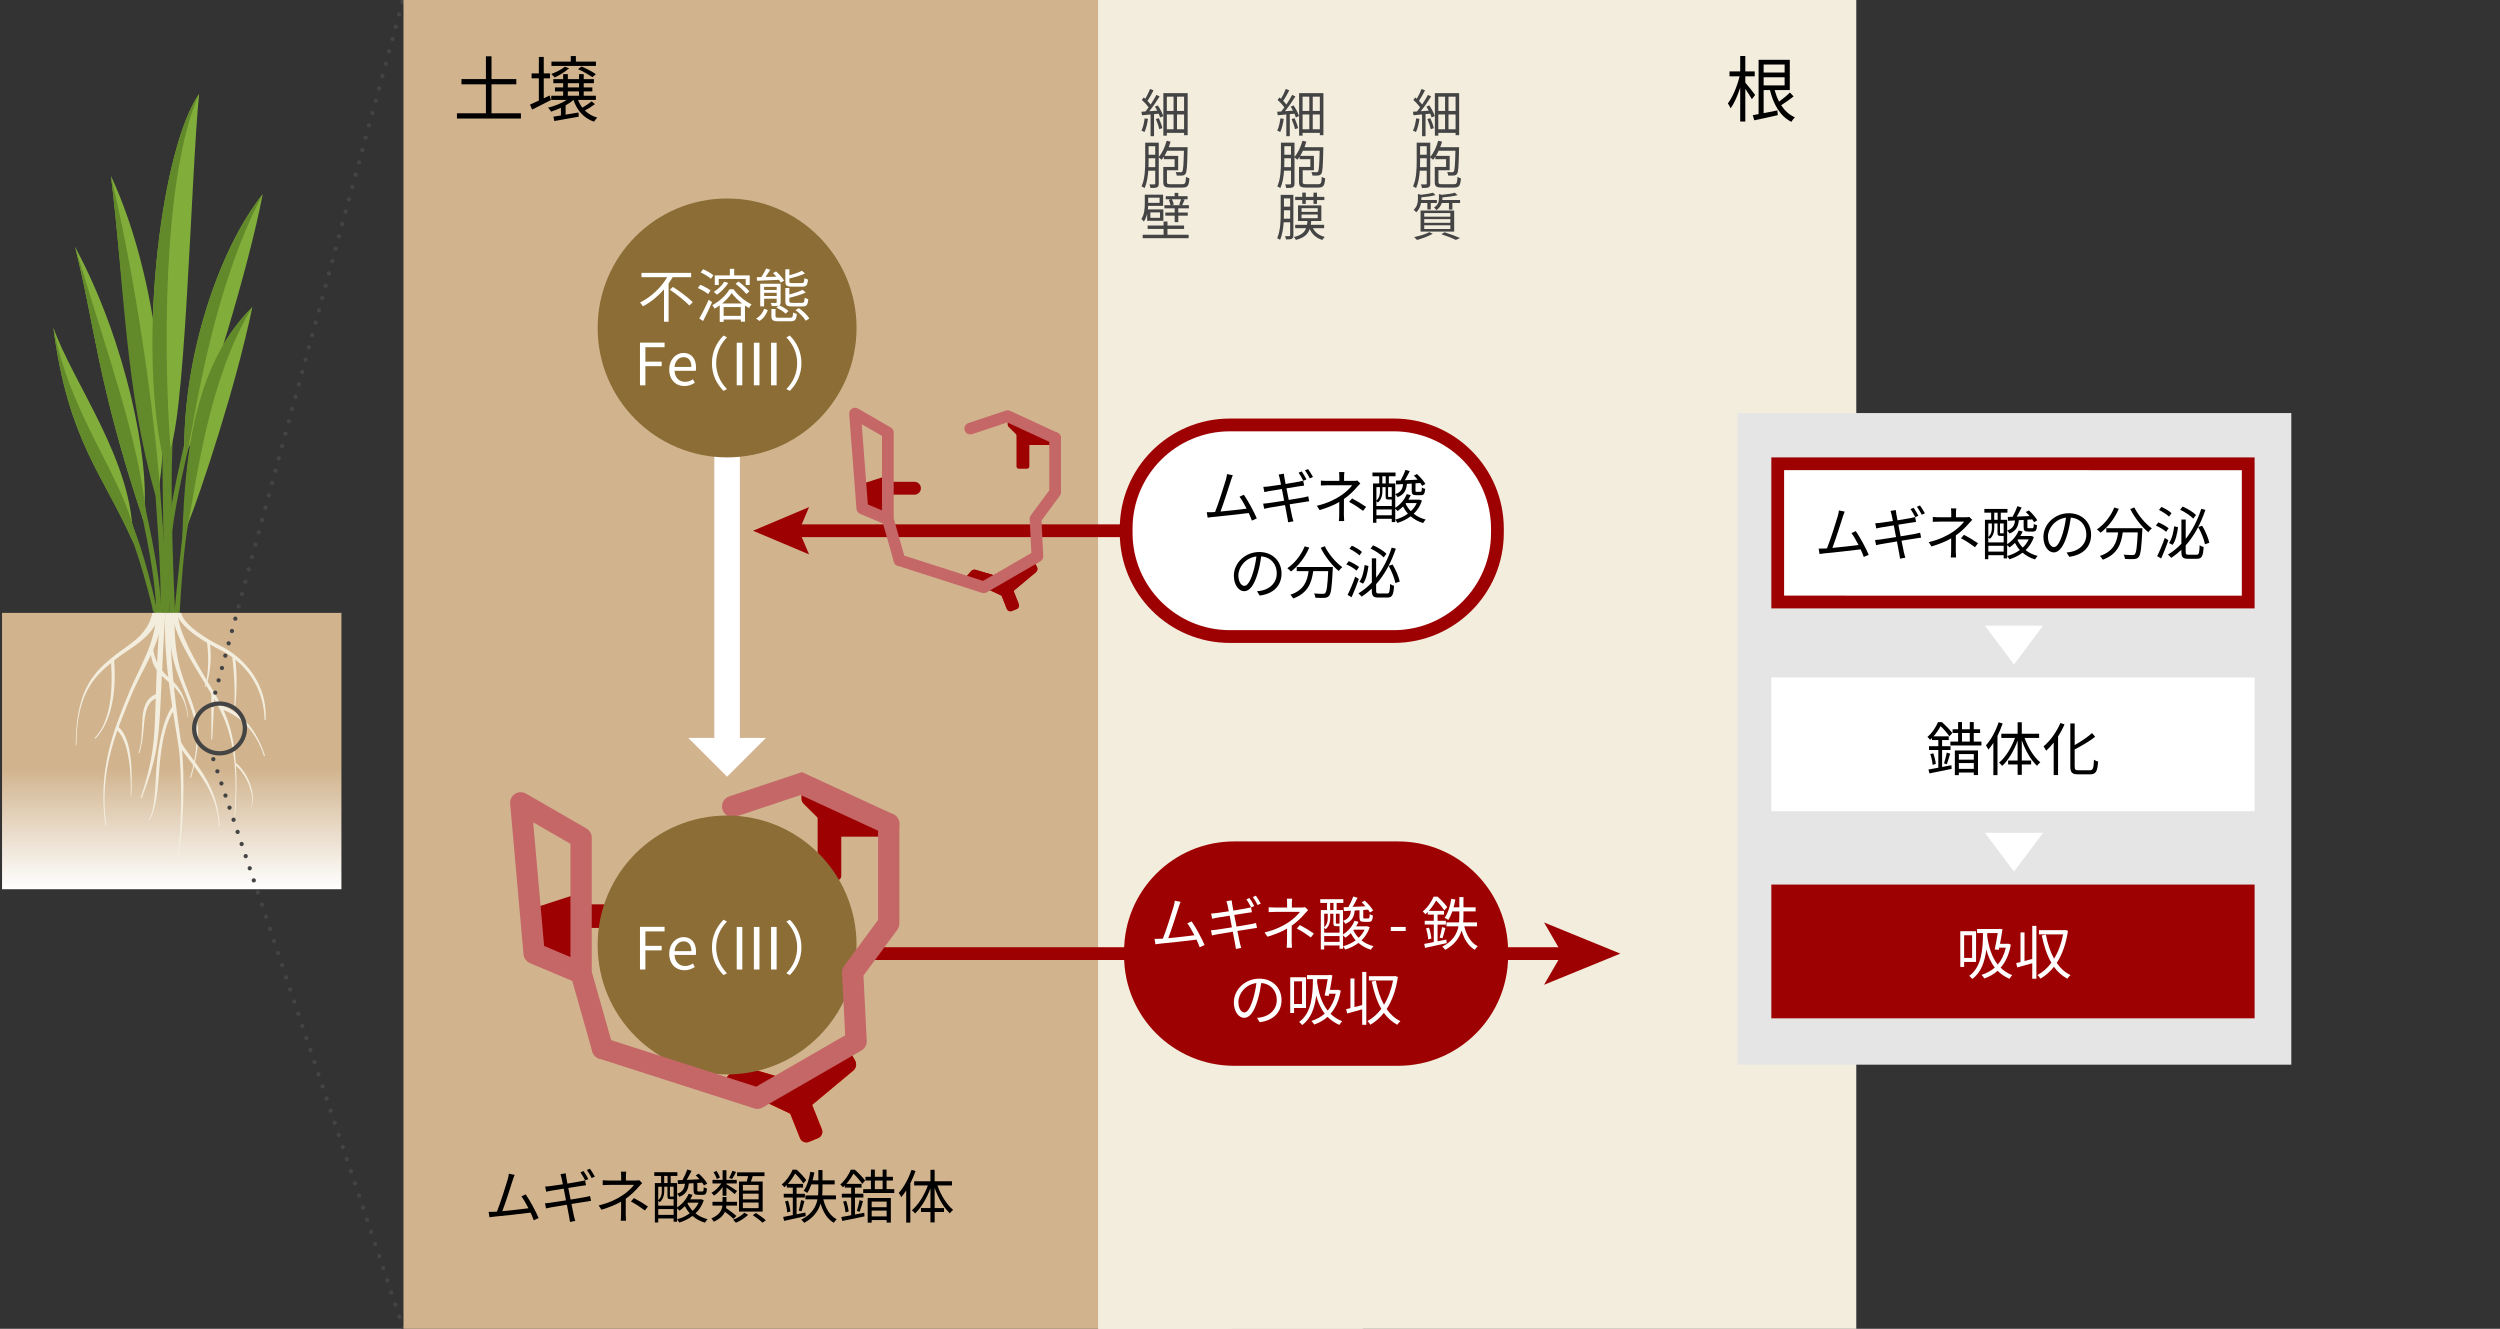
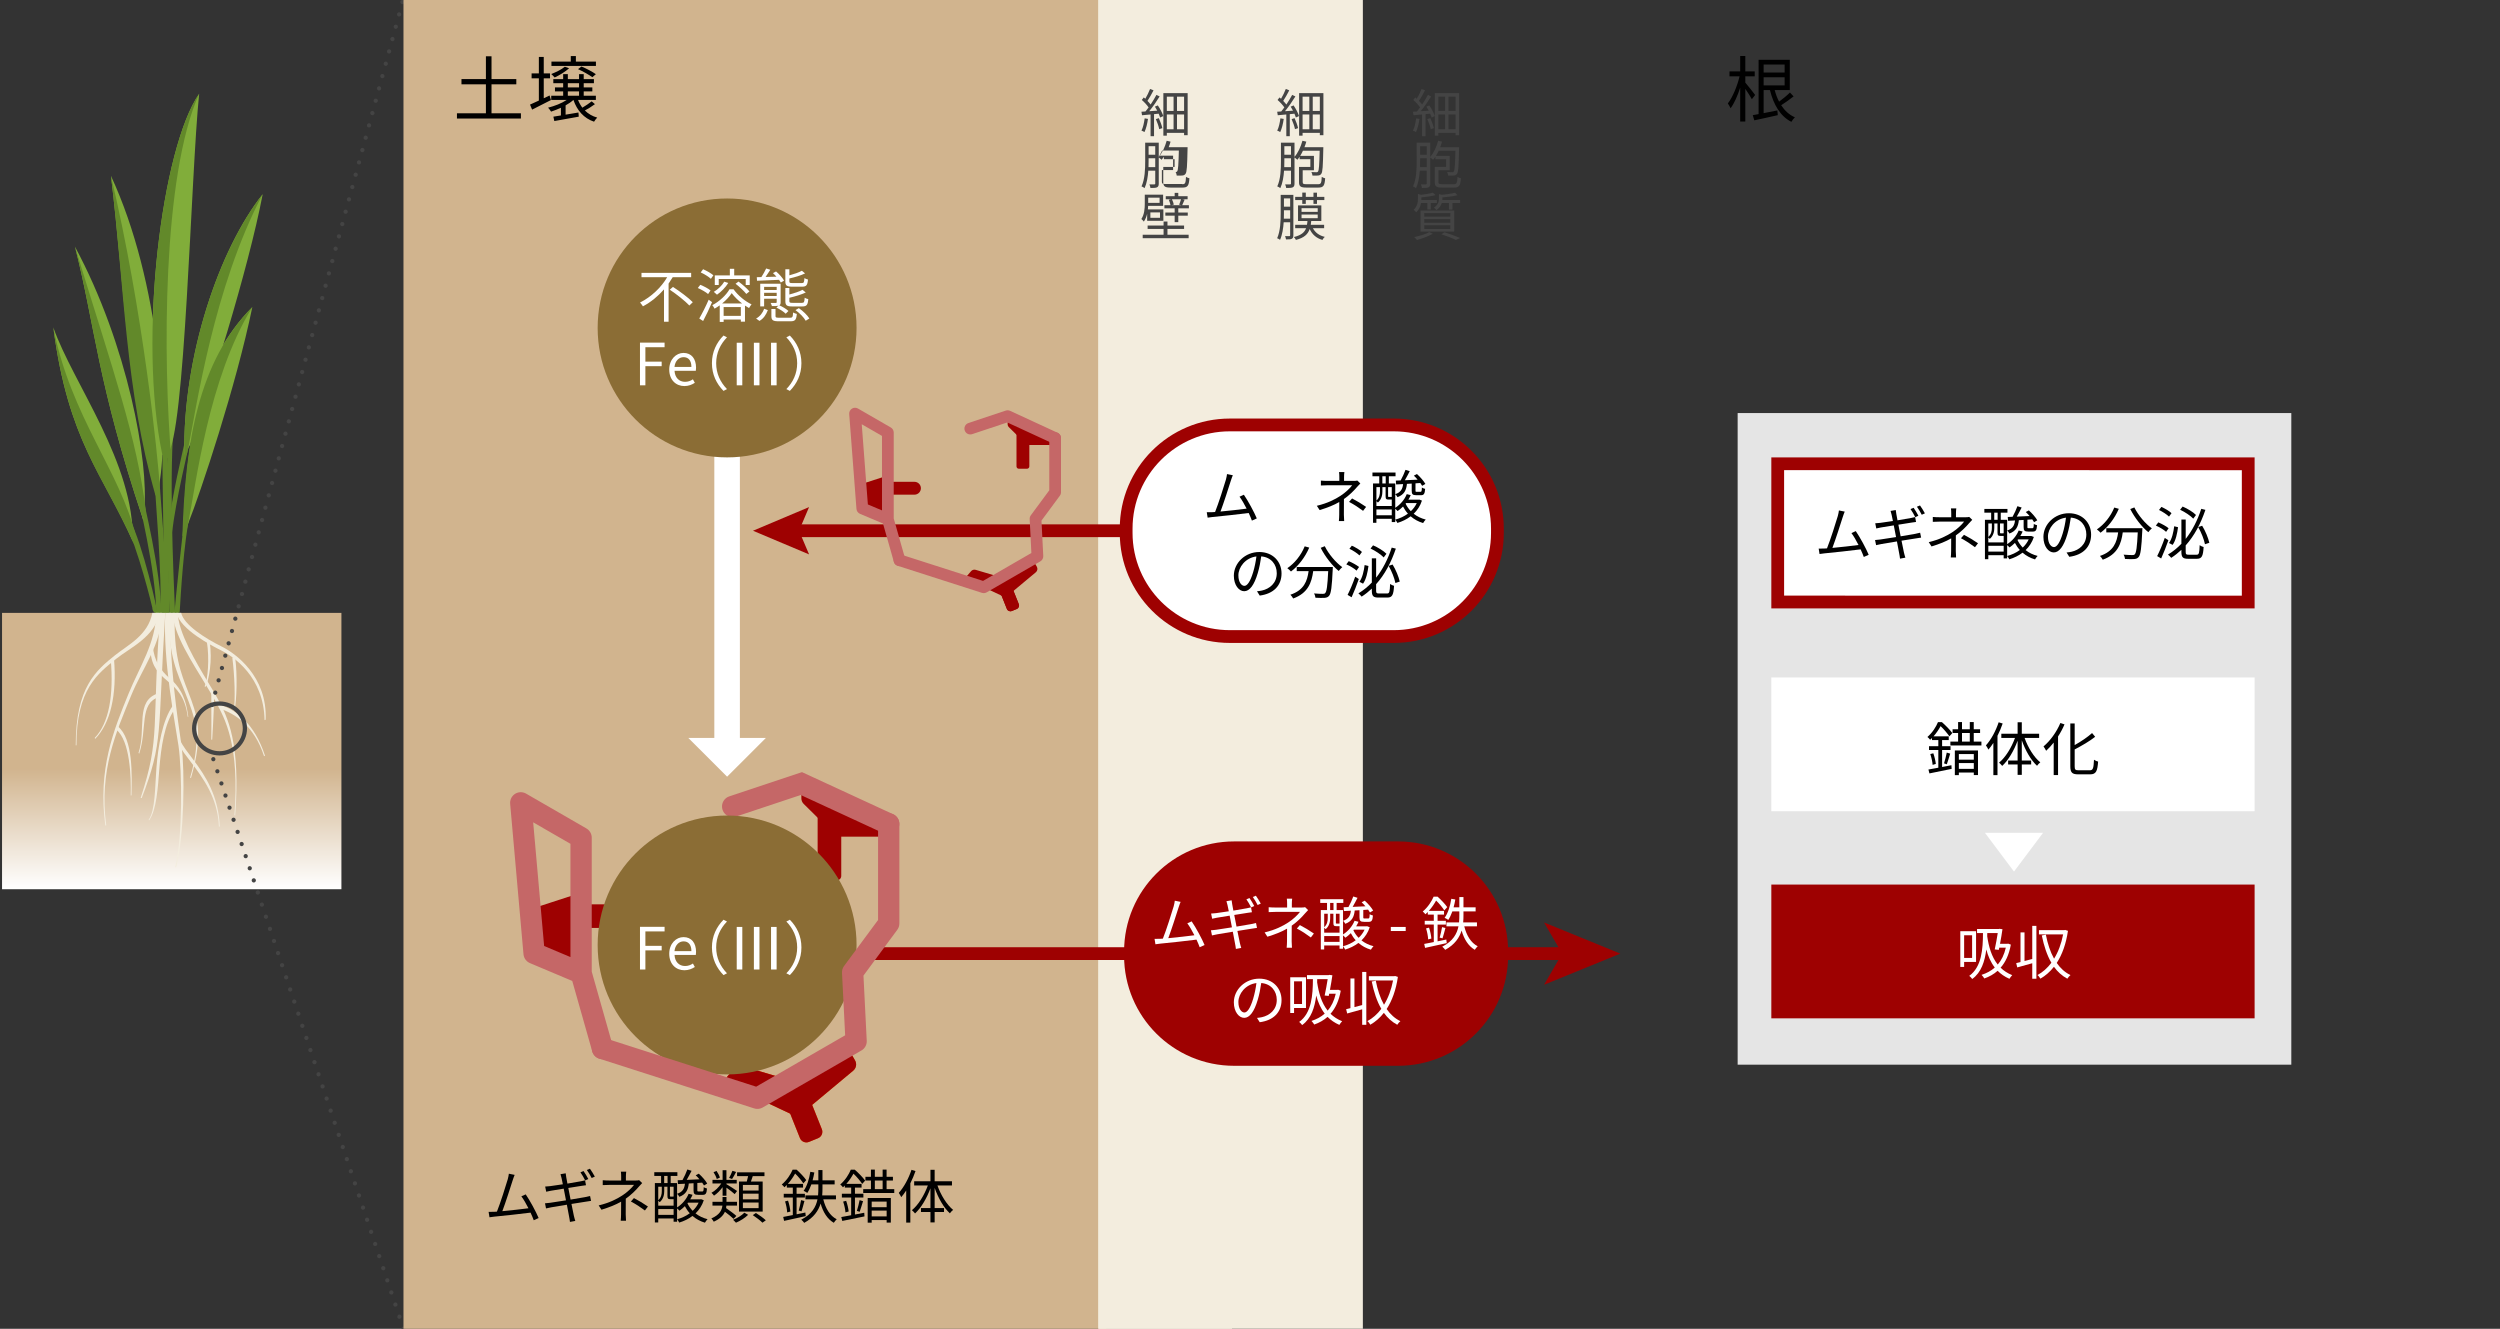
<svg xmlns="http://www.w3.org/2000/svg" version="1.1" x="0px" y="0px" width="587px" height="312px" viewBox="0 0 587 312" enable-background="new 0 0 587 312" xml:space="preserve">
  <rect x="0" y="0" width="587" height="312" fill="#333333" stroke="none" />
  <g id="素材等" display="none">
</g>
  <g id="タイトル">
</g>
  <g id="主要素">
    <g>
      <linearGradient id="SVGID_00000058557609566498830650000003999625386013108898_" gradientUnits="userSpaceOnUse" x1="40.322" y1="208.79" x2="40.322" y2="143.906">
        <stop offset="0" style="stop-color:#FFFFFF" />
        <stop offset="0.436" style="stop-color:#D1B48E" />
      </linearGradient>
      <rect x="0.481" y="143.906" fill="url(#SVGID_00000058557609566498830650000003999625386013108898_)" width="79.683" height="64.885" />
    </g>
    <g>
      <path fill="#62892A" d="M35.759,142.663c-0.017-0.151-3.285-13.808-6.616-20.468l1.185-0.605    c3.421,6.842,6.589,21.691,6.66,22.316c0,0-0.377,0.137-0.6,0C35.947,143.636,35.759,143.164,35.759,142.663z" />
      <path fill="#62892A" d="M37.852,143.906h-1.175c0-9.53-4.297-27.084-4.323-27.26l1.127-0.162    C33.506,116.661,37.852,134.295,37.852,143.906z" />
      <path fill="#62892A" d="M38.933,143.906h-1.358c0.56-8.267-1.005-25.85-1.654-36.14l1.136-0.071    C37.72,118.21,39.505,135.45,38.933,143.906z" />
      <path fill="#62892A" d="M38.645,143.906c-0.006-2.316-0.564-33.443-0.564-43.121h1.138c0,9.669,0.558,40.735,0.564,43.121H38.645z    " />
      <path fill="#62892A" d="M39.784,143.906c-0.009-2.41-1.172-26.018-0.342-41.094l1.136,0.062    c-0.827,15.027,0.52,39.703,0.528,41.032H39.784z" />
      <path fill="#62892A" d="M39.323,128.362c-0.094-5.612,1.867-15.036,3.555-22.401c0.569-2.485,1.158-5.055,1.701-7.653l1.114,0.233    c-0.545,2.608-1.135,5.184-1.706,7.674c-1.671,7.296-4.008,18.191-3.916,23.665L39.323,128.362z" />
      <path fill="#62892A" d="M42.081,143.906H41c-0.161-0.017,2.384-23.813,2.546-23.796l1.113,0.241    c-1.586,7.313-2.248,19.865-2.457,23.234C42.192,143.744,42.089,143.788,42.081,143.906z" />
      <g>
        <path fill="#F3EDDE" d="M62.12,169.075c-0.185-10.183-7.324-14.952-10.245-16.391c-2.115-1.041-9.599-4.904-10.441-8.779h1.108     c0.599,2.761,5.577,5.967,9.583,7.939c3.05,1.501,10.688,6.909,10.248,17.151L62.12,169.075z" />
        <path fill="#F3EDDE" d="M55.075,166.952l-0.218-0.066c0.463-2.517,0.212-8.495-0.313-12.501l0.687,0.126     C55.765,158.586,55.573,164.244,55.075,166.952z" />
        <path fill="#F3EDDE" d="M48.237,161.31l-0.19-0.16c0.768-1.502,1.159-6.636,0.521-10.488l0.657,0.113     C49.914,154.939,49.081,159.657,48.237,161.31z" />
      </g>
      <g>
        <path fill="#F3EDDE" d="M55.227,191.469l-0.187-0.023c1.238-16.525-2.13-22.601-4.588-27.038l-0.125-0.226     c-0.497-0.897-1.167-2.007-1.944-3.294c-3.147-5.211-7.763-12.18-7.827-16.983h1.194c0.059,4.504,4.272,11.608,7.185,16.432     c0.781,1.293,1.456,2.41,1.961,3.323l0.125,0.226C53.545,168.438,56.49,174.61,55.227,191.469z" />
-         <path fill="#F3EDDE" d="M59.098,189.501l-0.106-0.051c0.966-3.309-1.569-8.142-3.749-9.785l0.076-0.57     C57.677,180.872,60.223,185.645,59.098,189.501z" />
        <path fill="#F3EDDE" d="M62.001,177.556c-2.339-7.212-6.925-10.044-10.36-11.15l0.17-0.873     c3.591,1.156,7.961,4.348,10.412,11.904L62.001,177.556z" />
        <path fill="#F3EDDE" d="M49.613,173.674c-0.001-0.071,0.058-7.176,0-10.892l0.675,0.556c-0.044,3.706-0.466,10.265-0.466,10.336     H49.613z" />
      </g>
      <g>
        <path fill="#F3EDDE" d="M41.353,203.668l-0.227-0.1c1.833-6.875,1.607-22.772,0.791-28.43     c-0.772-5.361-3.692-19.721-3.111-31.233h1.315c-0.556,11.007,1.702,25.638,2.484,31.069     C43.454,180.862,43.253,196.543,41.353,203.668z" />
        <path fill="#F3EDDE" d="M51.399,194.086c-0.285-6.825-3.749-11.413-6.532-15.1c-1.254-1.661-2.126-2.675-2.807-4.116l0.254-0.987     c0.64,1.355,1.831,2.855,3.055,4.477c2.864,3.794,5.94,8.55,6.239,15.712L51.399,194.086z" />
        <path fill="#F3EDDE" d="M35.01,192.608l-0.111-0.119c1.58-2.117,1.495-7.883,1.823-12.106c0.392-5.046,1.384-11.283,3.881-14.72     l0.351,0.97c-2.335,3.215-3.155,8.942-3.536,13.839C37.077,184.855,36.756,190.268,35.01,192.608z" />
      </g>
      <path fill="#F3EDDE" d="M24.725,193.841c-1.769-13.261,1.912-22.277,5.473-30.995c2.557-6.262,6.449-11.999,6.449-18.94h1.368    c0,7.162-4.599,12.994-7.197,19.357c-3.506,8.587-7.599,17.567-5.869,30.53L24.725,193.841z" />
      <path fill="#F3EDDE" d="M44.077,168.302c-0.619-4.894-2.72-6.682-4.752-8.41c-1.925-1.638-3.743-3.185-3.996-7.104l0.566-1.116    c0.226,3.484,1.96,5.891,3.817,7.471c2.057,1.75,3.83,3.877,4.498,9.16H44.077z" />
      <path fill="#F3EDDE" d="M30.869,186.756l-0.174,0.015c0.11-4.173-0.126-12.855-3.401-15.445l0.366-0.766    C31.282,173.425,30.992,182.082,30.869,186.756z" />
      <path fill="#F3EDDE" d="M17.785,175.008c-0.027-13.729,4.896-17.68,9.239-21.166c3.021-2.425,7.745-4.654,8.745-9.937h1.707    c-1.068,5.64-6.936,8.175-10.082,10.699c-4.393,3.526-9.469,7.172-9.443,20.402L17.785,175.008z" />
      <path fill="#F3EDDE" d="M22.36,173.478l-0.128-0.206c3.37-3.456,4.478-10.114,3.785-18.318l0.747-0.316    C27.484,163.162,25.928,169.821,22.36,173.478z" />
      <path fill="#81AD3A" d="M12.521,76.901c3.509,26.756,11.592,34.15,18.639,50.168C31.633,108.753,17.221,90.185,12.521,76.901z" />
      <path fill="#62892A" d="M12.521,76.901c3.509,26.756,11.844,34.787,18.891,50.805c-0.157-0.858,0.723-0.817,0.526-1.648    C28.281,110.647,16.683,98.067,12.521,76.901z" />
      <path fill="#81AD3A" d="M33.545,121.799C22.823,89.798,22.296,76.274,17.597,57.915c12.407,23.028,17.388,50.723,16.26,61.72    l-0.253,2.592" />
      <path fill="#62892A" d="M33.545,121.799C22.823,89.798,22.296,76.274,17.597,57.915c9.209,29.965,14.509,44.74,16.627,61.797    l-0.62,2.515" />
      <path fill="#81AD3A" d="M36.837,115.75c-7.147-25.064-7.578-47.982-10.781-74.44c11.592,24.876,13.728,59.467,11.316,72.499    L36.837,115.75z" />
      <path fill="#62892A" d="M36.517,116.382C29.37,91.318,29.259,67.768,26.056,41.31c7.512,31.627,10.949,65.031,11.54,73.822    L36.517,116.382z" />
      <path fill="#81AD3A" d="M38.116,106.79c-5.736-27.351-0.094-72.185,8.647-84.779c-1.974,19.174-3.268,80.541-7.506,84.779H38.116z    " />
      <path fill="#62892A" d="M38.116,106.79c-5.736-27.351-0.094-72.185,8.647-84.779c-8.682,19.299-8.508,62.445-6.507,86.189    L38.116,106.79z" />
      <path fill="#81AD3A" d="M43.272,106.79c-0.392-23.216,8.255-48.405,18.406-61.188c-3.384,17.764-12.9,48.095-17.122,58.998    L43.272,106.79z" />
      <path fill="#62892A" d="M43.272,106.79c-0.392-23.216,8.255-48.405,18.406-61.188c-11.509,21.81-15.592,50.19-17.52,59.866    C43.623,108.157,43.272,106.79,43.272,106.79z" />
      <path fill="#81AD3A" d="M43.045,124.973c0.658-22.112,3.562-40.171,16.2-52.866c-3.76,18.328-12.179,43.626-15.058,50.783    L43.045,124.973z" />
      <path fill="#62892A" d="M42.826,125.8c0.658-22.112,3.781-40.998,16.42-53.693c-10.369,16.829-13.191,41.508-15.152,51.251    C43.395,126.834,42.826,125.8,42.826,125.8z" />
      <path fill="#F3EDDE" d="M38.806,143.906c-1.806,28.426-0.394,30.158-5.531,43.472h-0.257c4.76-14.452,2.53-16.283,4.605-43.472    H38.806z" />
      <path fill="#F3EDDE" d="M44.853,182.636h-0.226c2.98-10.139,0.947-14.595-1.086-19.834c-1.752-4.518-4.152-8.822-3.825-18.896    h1.323c-0.321,9.843,1.414,14.074,3.129,18.495C46.192,167.62,47.941,172.129,44.853,182.636z" />
      <path fill="#F3EDDE" d="M32.679,176.971l-0.155-0.193c1.879-5.622-0.887-12.281,4.671-13.995v0.93    C32.688,165.266,34.624,171.012,32.679,176.971z" />
    </g>
    <g>
      <path fill="#444444" d="M49.63,166.017c-0.27-0.08-0.42-0.35-0.35-0.62l0,0c0.07-0.26,0.34-0.42,0.61-0.35l0,0    c0.27,0.07,0.42,0.35,0.35,0.61l0,0c-0.06,0.23-0.26,0.37-0.48,0.37l0,0C49.72,166.027,49.67,166.027,49.63,166.017z     M50.41,163.117c-0.26-0.07-0.42-0.35-0.35-0.61l0,0c0.07-0.27,0.35-0.43,0.61-0.36l0,0c0.27,0.08,0.43,0.35,0.36,0.62l0,0    c-0.06,0.22-0.27,0.37-0.48,0.37l0,0C50.5,163.137,50.46,163.126,50.41,163.117z M51.2,160.217c-0.27-0.07-0.43-0.34-0.35-0.61    l0,0c0.07-0.27,0.34-0.42,0.61-0.35l0,0c0.27,0.07,0.42,0.35,0.35,0.61l0,0c-0.06,0.23-0.26,0.37-0.48,0.37l0,0    C51.28,160.237,51.24,160.237,51.2,160.217z M51.98,157.327c-0.26-0.07-0.42-0.35-0.35-0.61l0,0c0.07-0.27,0.35-0.43,0.61-0.36    l0,0c0.27,0.08,0.43,0.35,0.36,0.62l0,0c-0.06,0.22-0.27,0.37-0.49,0.37l0,0C52.07,157.347,52.03,157.337,51.98,157.327z     M52.77,154.427c-0.27-0.07-0.43-0.34-0.35-0.61l0,0c0.07-0.27,0.34-0.42,0.61-0.35l0,0c0.27,0.07,0.42,0.35,0.35,0.61l0,0    c-0.06,0.22-0.26,0.37-0.48,0.37l0,0C52.86,154.447,52.81,154.447,52.77,154.427z M53.55,151.537c-0.26-0.07-0.42-0.35-0.35-0.62    l0,0c0.07-0.26,0.35-0.42,0.61-0.35l0,0c0.27,0.07,0.43,0.35,0.36,0.62l0,0c-0.06,0.22-0.27,0.37-0.49,0.37l0,0    C53.64,151.557,53.6,151.547,53.55,151.537z M54.34,148.637c-0.27-0.07-0.43-0.34-0.35-0.61l0,0c0.07-0.27,0.34-0.43,0.61-0.35    l0,0c0.27,0.07,0.42,0.34,0.35,0.61l0,0c-0.06,0.22-0.26,0.37-0.48,0.37l0,0C54.43,148.657,54.38,148.647,54.34,148.637z     M55.12,145.747c-0.26-0.07-0.42-0.35-0.35-0.62l0,0c0.07-0.26,0.35-0.42,0.61-0.35l0,0c0.27,0.07,0.43,0.35,0.36,0.62l0,0    c-0.06,0.22-0.27,0.36-0.48,0.36l0,0C55.21,145.757,55.17,145.757,55.12,145.747z M55.91,142.847c-0.27-0.07-0.43-0.35-0.35-0.61    l0,0c0.07-0.27,0.34-0.43,0.61-0.35l0,0c0.27,0.07,0.42,0.34,0.35,0.61l0,0c-0.06,0.22-0.26,0.37-0.48,0.37l0,0    C55.99,142.867,55.95,142.857,55.91,142.847z M56.69,139.957c-0.26-0.08-0.42-0.35-0.35-0.62l0,0c0.07-0.26,0.35-0.42,0.61-0.35    l0,0c0.27,0.07,0.43,0.35,0.36,0.61l0,0c-0.06,0.23-0.27,0.37-0.49,0.37l0,0C56.78,139.967,56.74,139.967,56.69,139.957z     M57.48,137.057c-0.27-0.07-0.43-0.35-0.35-0.61l0,0c0.07-0.27,0.34-0.43,0.61-0.36l0,0c0.27,0.08,0.42,0.35,0.35,0.62l0,0    c-0.06,0.22-0.26,0.37-0.48,0.37l0,0C57.57,137.077,57.52,137.067,57.48,137.057z M58.26,134.167c-0.26-0.08-0.42-0.35-0.35-0.62    l0,0c0.07-0.26,0.35-0.42,0.61-0.35l0,0c0.27,0.07,0.43,0.35,0.36,0.61l0,0c-0.06,0.23-0.27,0.37-0.49,0.37l0,0    C58.35,134.177,58.31,134.177,58.26,134.167z M59.05,131.267c-0.27-0.07-0.43-0.35-0.35-0.61l0,0c0.07-0.27,0.34-0.43,0.61-0.36    l0,0c0.26,0.08,0.42,0.35,0.35,0.62l0,0c-0.06,0.22-0.26,0.37-0.48,0.37l0,0C59.14,131.287,59.09,131.277,59.05,131.267z     M59.83,128.367c-0.26-0.07-0.42-0.34-0.35-0.61l0,0c0.07-0.27,0.35-0.42,0.61-0.35l0,0c0.27,0.07,0.43,0.35,0.36,0.61l0,0    c-0.07,0.22-0.27,0.37-0.49,0.37l0,0C59.92,128.387,59.88,128.387,59.83,128.367z M60.62,125.477c-0.27-0.07-0.43-0.35-0.35-0.62    l0,0c0.07-0.26,0.34-0.42,0.61-0.35l0,0c0.27,0.08,0.42,0.35,0.35,0.62l0,0c-0.06,0.22-0.26,0.37-0.48,0.37l0,0    C60.71,125.497,60.66,125.487,60.62,125.477z M61.4,122.577c-0.26-0.07-0.42-0.34-0.35-0.61l0,0c0.07-0.27,0.35-0.42,0.61-0.35    l0,0c0.27,0.07,0.43,0.35,0.36,0.61l0,0c-0.06,0.22-0.27,0.37-0.49,0.37l0,0C61.49,122.597,61.45,122.587,61.4,122.577z     M62.19,119.687c-0.27-0.07-0.43-0.35-0.35-0.62l0,0c0.07-0.26,0.34-0.42,0.61-0.35l0,0c0.27,0.07,0.42,0.35,0.35,0.62l0,0    c-0.06,0.22-0.26,0.36-0.48,0.36l0,0C62.28,119.697,62.23,119.697,62.19,119.687z M62.97,116.787c-0.26-0.07-0.42-0.34-0.35-0.61    l0,0c0.07-0.27,0.35-0.43,0.61-0.35l0,0c0.27,0.07,0.43,0.34,0.36,0.61l0,0c-0.06,0.22-0.27,0.37-0.49,0.37l0,0    C63.06,116.807,63.02,116.797,62.97,116.787z M63.76,113.897c-0.27-0.08-0.43-0.35-0.36-0.62l0,0c0.08-0.26,0.35-0.42,0.62-0.35    l0,0c0.26,0.07,0.42,0.35,0.35,0.62l0,0c-0.06,0.22-0.26,0.36-0.48,0.36l0,0C63.84,113.907,63.8,113.907,63.76,113.897z     M64.54,110.997c-0.26-0.07-0.42-0.35-0.35-0.61l0,0c0.07-0.27,0.35-0.43,0.61-0.35l0,0c0.27,0.07,0.43,0.34,0.36,0.61l0,0    c-0.07,0.22-0.27,0.37-0.49,0.37l0,0C64.63,111.017,64.59,111.007,64.54,110.997z M65.33,108.107c-0.27-0.08-0.43-0.35-0.35-0.62    l0,0c0.07-0.26,0.34-0.42,0.61-0.35l0,0c0.27,0.07,0.42,0.35,0.35,0.61l0,0c-0.06,0.23-0.26,0.37-0.48,0.37l0,0    C65.41,108.117,65.37,108.117,65.33,108.107z M66.11,105.207c-0.27-0.07-0.42-0.35-0.35-0.61l0,0c0.07-0.27,0.35-0.43,0.61-0.36    l0,0c0.27,0.08,0.43,0.35,0.35,0.62l0,0c-0.05,0.22-0.26,0.37-0.48,0.37l0,0C66.2,105.227,66.16,105.217,66.11,105.207z     M66.9,102.317c-0.27-0.08-0.43-0.35-0.36-0.62l0,0c0.08-0.27,0.35-0.42,0.62-0.35l0,0c0.26,0.07,0.42,0.35,0.35,0.61l0,0    c-0.06,0.23-0.26,0.37-0.48,0.37l0,0C66.98,102.327,66.94,102.327,66.9,102.317z M67.68,99.417c-0.26-0.07-0.42-0.35-0.35-0.61    l0,0c0.07-0.27,0.35-0.43,0.61-0.36l0,0c0.27,0.08,0.43,0.35,0.36,0.62l0,0c-0.07,0.22-0.27,0.37-0.49,0.37l0,0    C67.77,99.437,67.73,99.427,67.68,99.417z M68.47,96.517c-0.27-0.07-0.43-0.34-0.36-0.61l0,0c0.08-0.27,0.35-0.42,0.62-0.35l0,0    c0.26,0.07,0.42,0.35,0.35,0.61l0,0c-0.06,0.22-0.26,0.37-0.48,0.37l0,0C68.55,96.537,68.51,96.537,68.47,96.517z M69.25,93.626    c-0.26-0.07-0.42-0.35-0.35-0.62l0,0c0.07-0.26,0.35-0.42,0.61-0.35l0,0c0.27,0.08,0.43,0.35,0.35,0.62l0,0    c-0.06,0.22-0.26,0.37-0.48,0.37l0,0C69.34,93.647,69.3,93.637,69.25,93.626z M70.04,90.727c-0.27-0.07-0.43-0.34-0.35-0.61l0,0    c0.07-0.27,0.34-0.42,0.61-0.35l0,0c0.26,0.07,0.42,0.34,0.35,0.61l0,0c-0.06,0.22-0.26,0.37-0.48,0.37l0,0    C70.12,90.747,70.08,90.737,70.04,90.727z M70.82,87.837c-0.27-0.07-0.42-0.35-0.35-0.62l0,0c0.07-0.26,0.35-0.42,0.61-0.35l0,0    c0.27,0.07,0.43,0.35,0.35,0.62l0,0c-0.06,0.22-0.26,0.37-0.48,0.37l0,0C70.91,87.857,70.86,87.847,70.82,87.837z M71.61,84.937    c-0.27-0.07-0.43-0.35-0.36-0.61l0,0c0.08-0.27,0.35-0.43,0.62-0.35l0,0c0.26,0.07,0.42,0.34,0.35,0.61l0,0    c-0.06,0.22-0.26,0.37-0.48,0.37l0,0C71.69,84.957,71.65,84.947,71.61,84.937z M72.39,82.047c-0.27-0.08-0.42-0.35-0.35-0.62l0,0    c0.07-0.26,0.35-0.42,0.61-0.35l0,0c0.27,0.07,0.43,0.35,0.35,0.61l0,0c-0.06,0.23-0.26,0.37-0.48,0.37l0,0    C72.48,82.057,72.44,82.057,72.39,82.047z M73.18,79.147c-0.27-0.07-0.43-0.35-0.36-0.61l0,0c0.08-0.27,0.35-0.43,0.62-0.35l0,0    c0.26,0.07,0.42,0.34,0.35,0.61l0,0c-0.06,0.22-0.26,0.37-0.48,0.37l0,0C73.26,79.167,73.22,79.157,73.18,79.147z M73.96,76.257    c-0.27-0.08-0.42-0.35-0.35-0.62l0,0c0.07-0.26,0.35-0.42,0.61-0.35l0,0c0.27,0.07,0.43,0.35,0.35,0.61l0,0    c-0.06,0.23-0.26,0.37-0.48,0.37l0,0C74.05,76.267,74,76.267,73.96,76.257z M74.75,73.357c-0.27-0.07-0.43-0.35-0.36-0.61l0,0    c0.08-0.27,0.35-0.43,0.62-0.36l0,0c0.26,0.08,0.42,0.35,0.35,0.62l0,0c-0.06,0.22-0.26,0.37-0.48,0.37l0,0    C74.83,73.376,74.79,73.367,74.75,73.357z M75.53,70.457c-0.27-0.07-0.42-0.34-0.35-0.61l0,0c0.07-0.27,0.35-0.42,0.61-0.35l0,0    c0.27,0.07,0.43,0.35,0.35,0.61l0,0c-0.06,0.23-0.26,0.37-0.48,0.37l0,0C75.62,70.477,75.57,70.477,75.53,70.457z M76.32,67.567    c-0.27-0.07-0.43-0.35-0.36-0.61l0,0c0.08-0.27,0.35-0.43,0.62-0.36l0,0c0.26,0.08,0.42,0.35,0.35,0.62l0,0    c-0.06,0.22-0.26,0.37-0.48,0.37l0,0C76.4,67.587,76.36,67.577,76.32,67.567z M77.1,64.667c-0.27-0.07-0.42-0.34-0.35-0.61l0,0    c0.07-0.27,0.35-0.42,0.61-0.35l0,0c0.27,0.07,0.43,0.35,0.35,0.61l0,0c-0.06,0.22-0.26,0.37-0.48,0.37l0,0    C77.19,64.687,77.14,64.677,77.1,64.667z M77.89,61.777c-0.27-0.07-0.43-0.35-0.36-0.62l0,0c0.08-0.26,0.35-0.42,0.62-0.35l0,0    c0.26,0.07,0.42,0.35,0.35,0.62l0,0c-0.06,0.22-0.26,0.37-0.48,0.37l0,0C77.97,61.797,77.93,61.787,77.89,61.777z M78.67,58.876    c-0.27-0.07-0.42-0.35-0.35-0.61l0,0c0.07-0.27,0.35-0.43,0.61-0.35l0,0c0.27,0.07,0.43,0.34,0.35,0.61l0,0    c-0.06,0.22-0.26,0.37-0.48,0.37l0,0C78.76,58.897,78.71,58.887,78.67,58.876z M79.46,55.987c-0.27-0.08-0.43-0.35-0.36-0.62l0,0    c0.08-0.26,0.35-0.42,0.62-0.35l0,0c0.26,0.07,0.42,0.35,0.35,0.61l0,0c-0.06,0.23-0.26,0.37-0.48,0.37l0,0    C79.54,55.997,79.5,55.997,79.46,55.987z M80.24,53.087c-0.27-0.07-0.42-0.35-0.35-0.61l0,0c0.07-0.27,0.35-0.43,0.61-0.35l0,0    c0.27,0.07,0.43,0.34,0.35,0.61l0,0c-0.06,0.22-0.26,0.37-0.48,0.37l0,0C80.33,53.107,80.28,53.097,80.24,53.087z M81.03,50.197    c-0.27-0.08-0.43-0.35-0.36-0.62l0,0c0.08-0.26,0.35-0.42,0.62-0.35l0,0c0.26,0.07,0.42,0.35,0.35,0.61l0,0    c-0.06,0.23-0.26,0.37-0.48,0.37l0,0C81.11,50.207,81.07,50.207,81.03,50.197z M81.81,47.297c-0.27-0.07-0.42-0.35-0.35-0.61l0,0    c0.07-0.27,0.35-0.43,0.61-0.36l0,0c0.27,0.08,0.43,0.35,0.35,0.62l0,0c-0.06,0.22-0.26,0.37-0.48,0.37l0,0    C81.9,47.317,81.85,47.307,81.81,47.297z M82.59,44.397c-0.26-0.07-0.42-0.34-0.35-0.61l0,0c0.08-0.27,0.35-0.42,0.62-0.35l0,0    c0.26,0.07,0.42,0.35,0.35,0.61l0,0c-0.06,0.23-0.26,0.37-0.49,0.37l0,0C82.68,44.417,82.64,44.417,82.59,44.397z M83.38,41.507    c-0.27-0.07-0.42-0.35-0.35-0.61l0,0c0.07-0.27,0.35-0.43,0.61-0.36l0,0c0.27,0.08,0.43,0.35,0.35,0.62l0,0    c-0.06,0.22-0.26,0.37-0.48,0.37l0,0C83.47,41.527,83.42,41.517,83.38,41.507z M84.17,38.607c-0.27-0.07-0.43-0.34-0.36-0.61l0,0    c0.08-0.27,0.35-0.42,0.62-0.35l0,0c0.26,0.07,0.42,0.35,0.35,0.61l0,0c-0.06,0.22-0.26,0.37-0.48,0.37l0,0    C84.25,38.626,84.21,38.626,84.17,38.607z M84.95,35.717c-0.27-0.07-0.42-0.35-0.35-0.62l0,0c0.07-0.26,0.35-0.42,0.61-0.35l0,0    c0.27,0.07,0.43,0.35,0.35,0.62l0,0c-0.06,0.22-0.26,0.37-0.48,0.37l0,0C85.04,35.737,84.99,35.727,84.95,35.717z M85.74,32.817    c-0.27-0.07-0.43-0.34-0.36-0.61l0,0c0.08-0.27,0.35-0.43,0.62-0.35l0,0c0.26,0.07,0.42,0.34,0.35,0.61l0,0    c-0.06,0.22-0.26,0.37-0.48,0.37l0,0C85.82,32.837,85.78,32.827,85.74,32.817z M86.52,29.927c-0.27-0.07-0.42-0.35-0.35-0.62l0,0    c0.07-0.26,0.34-0.42,0.61-0.35l0,0c0.27,0.07,0.43,0.35,0.35,0.62l0,0c-0.06,0.22-0.26,0.36-0.48,0.36l0,0    C86.61,29.937,86.56,29.937,86.52,29.927z M87.3,27.027c-0.26-0.07-0.42-0.35-0.35-0.61l0,0c0.07-0.27,0.35-0.43,0.62-0.35l0,0    c0.26,0.07,0.42,0.34,0.35,0.61l0,0c-0.06,0.22-0.26,0.37-0.49,0.37l0,0C87.39,27.047,87.35,27.037,87.3,27.027z M88.09,24.137    c-0.27-0.08-0.42-0.35-0.35-0.62l0,0c0.07-0.26,0.35-0.42,0.61-0.35l0,0c0.27,0.07,0.43,0.35,0.35,0.61l0,0    c-0.06,0.23-0.26,0.37-0.48,0.37l0,0C88.18,24.147,88.13,24.147,88.09,24.137z M88.88,21.237c-0.27-0.07-0.43-0.35-0.36-0.61l0,0    c0.08-0.27,0.35-0.43,0.62-0.36l0,0c0.26,0.08,0.42,0.35,0.35,0.62l0,0c-0.06,0.22-0.26,0.37-0.48,0.37l0,0    C88.96,21.257,88.92,21.247,88.88,21.237z M89.66,18.347c-0.27-0.08-0.42-0.35-0.35-0.62l0,0c0.07-0.26,0.34-0.42,0.61-0.35l0,0    c0.27,0.07,0.42,0.35,0.35,0.61l0,0c-0.06,0.23-0.26,0.37-0.48,0.37l0,0C89.75,18.357,89.7,18.357,89.66,18.347z M90.44,15.447    c-0.26-0.07-0.42-0.35-0.35-0.61l0,0c0.07-0.27,0.35-0.43,0.62-0.36l0,0c0.26,0.08,0.42,0.35,0.35,0.62l0,0    c-0.06,0.22-0.26,0.37-0.48,0.37l0,0C90.53,15.467,90.49,15.457,90.44,15.447z M91.23,12.547c-0.27-0.07-0.43-0.34-0.35-0.61l0,0    c0.07-0.27,0.34-0.42,0.61-0.35l0,0c0.27,0.07,0.43,0.35,0.35,0.61l0,0c-0.06,0.22-0.26,0.37-0.48,0.37l0,0    C91.32,12.567,91.27,12.567,91.23,12.547z M92.01,9.657c-0.26-0.07-0.42-0.35-0.35-0.62l0,0c0.07-0.26,0.35-0.42,0.62-0.35l0,0    c0.26,0.08,0.42,0.35,0.35,0.62l0,0c-0.06,0.22-0.26,0.37-0.48,0.37l0,0C92.1,9.677,92.06,9.667,92.01,9.657z M92.8,6.757    c-0.27-0.07-0.42-0.34-0.35-0.61l0,0c0.07-0.27,0.34-0.42,0.61-0.35l0,0c0.27,0.07,0.42,0.35,0.35,0.61l0,0    c-0.06,0.22-0.26,0.37-0.48,0.37l0,0C92.89,6.777,92.84,6.767,92.8,6.757z M93.58,3.867c-0.26-0.07-0.42-0.35-0.35-0.62l0,0    c0.08-0.26,0.35-0.42,0.62-0.35l0,0c0.26,0.07,0.42,0.35,0.35,0.62l0,0c-0.06,0.22-0.26,0.36-0.48,0.36l0,0    C93.67,3.876,93.63,3.876,93.58,3.867z M94.37,0.967c-0.27-0.07-0.42-0.34-0.35-0.61l0,0c0.07-0.27,0.34-0.43,0.61-0.35l0,0    c0.27,0.07,0.42,0.34,0.35,0.61l0,0c-0.06,0.22-0.26,0.37-0.48,0.37l0,0C94.46,0.987,94.41,0.977,94.37,0.967z" />
    </g>
    <g>
      <path fill="#444444" d="M94.26,312.157c-0.08-0.26,0.06-0.54,0.32-0.63l0,0c0.26-0.09,0.54,0.05,0.63,0.31l0,0    c0.09,0.27-0.05,0.55-0.31,0.64l0,0c-0.06,0.01-0.11,0.02-0.16,0.02l0,0C94.53,312.497,94.33,312.367,94.26,312.157z     M93.31,309.317c-0.08-0.27,0.06-0.55,0.32-0.64l0,0c0.26-0.08,0.54,0.06,0.63,0.32l0,0c0.09,0.26-0.05,0.54-0.32,0.63l0,0    c-0.05,0.02-0.1,0.03-0.15,0.03l0,0C93.58,309.657,93.38,309.527,93.31,309.317z M92.36,306.467c-0.08-0.26,0.06-0.54,0.32-0.63    l0,0c0.26-0.09,0.54,0.05,0.63,0.31l0,0c0.09,0.27-0.05,0.55-0.31,0.64l0,0c-0.06,0.01-0.11,0.02-0.16,0.02l0,0    C92.63,306.807,92.43,306.677,92.36,306.467z M91.41,303.617c-0.09-0.26,0.06-0.54,0.32-0.63l0,0c0.26-0.09,0.54,0.06,0.63,0.32    l0,0c0.09,0.26-0.05,0.54-0.31,0.63l0,0c-0.06,0.02-0.11,0.03-0.16,0.03l0,0C91.68,303.967,91.48,303.827,91.41,303.617z     M90.46,300.777c-0.08-0.26,0.06-0.55,0.32-0.63l0,0c0.26-0.09,0.54,0.05,0.63,0.31l0,0c0.09,0.26-0.05,0.55-0.31,0.63l0,0    c-0.06,0.02-0.11,0.03-0.16,0.03l0,0C90.73,301.117,90.53,300.987,90.46,300.777z M89.51,297.927c-0.08-0.26,0.06-0.54,0.32-0.63    l0,0c0.26-0.09,0.54,0.05,0.63,0.32l0,0c0.09,0.26-0.05,0.54-0.31,0.63l0,0c-0.06,0.02-0.11,0.02-0.16,0.02l0,0    C89.78,298.267,89.58,298.137,89.51,297.927z M88.56,295.087c-0.08-0.26,0.06-0.55,0.32-0.64l0,0c0.26-0.08,0.54,0.06,0.63,0.32    l0,0c0.09,0.26-0.05,0.55-0.31,0.63l0,0c-0.06,0.02-0.11,0.03-0.16,0.03l0,0C88.83,295.427,88.63,295.297,88.56,295.087z     M87.61,292.237c-0.08-0.26,0.06-0.54,0.32-0.63l0,0c0.26-0.09,0.54,0.05,0.63,0.32l0,0c0.09,0.26-0.05,0.54-0.31,0.63l0,0    c-0.06,0.02-0.11,0.02-0.16,0.02l0,0C87.88,292.577,87.68,292.447,87.61,292.237z M86.66,289.397c-0.08-0.27,0.06-0.55,0.32-0.64    l0,0c0.26-0.08,0.54,0.06,0.63,0.32l0,0c0.09,0.26-0.05,0.54-0.31,0.63l0,0c-0.06,0.02-0.11,0.03-0.16,0.03l0,0    C86.93,289.737,86.73,289.607,86.66,289.397z M85.71,286.547c-0.08-0.26,0.06-0.54,0.32-0.63l0,0c0.26-0.09,0.54,0.05,0.63,0.31    l0,0c0.09,0.27-0.05,0.55-0.31,0.64l0,0c-0.06,0.01-0.11,0.02-0.16,0.02l0,0C85.98,286.887,85.78,286.757,85.71,286.547z     M84.76,283.697c-0.08-0.26,0.06-0.54,0.32-0.63l0,0c0.26-0.09,0.54,0.06,0.63,0.32l0,0c0.09,0.26-0.05,0.54-0.31,0.63l0,0    c-0.06,0.02-0.11,0.03-0.16,0.03l0,0C85.03,284.047,84.83,283.907,84.76,283.697z M83.81,280.857c-0.08-0.26,0.06-0.55,0.32-0.63    l0,0c0.26-0.09,0.54,0.05,0.63,0.31l0,0c0.09,0.26-0.05,0.55-0.31,0.64l0,0c-0.06,0.01-0.11,0.02-0.16,0.02l0,0    C84.08,281.197,83.88,281.067,83.81,280.857z M82.86,278.007c-0.08-0.26,0.06-0.54,0.32-0.63l0,0c0.26-0.09,0.54,0.06,0.63,0.32    l0,0c0.09,0.26-0.05,0.54-0.31,0.63l0,0c-0.06,0.02-0.11,0.03-0.16,0.03l0,0C83.13,278.357,82.93,278.217,82.86,278.007z     M81.91,275.167c-0.08-0.26,0.06-0.55,0.32-0.64l0,0c0.26-0.08,0.54,0.06,0.63,0.32l0,0c0.09,0.26-0.05,0.55-0.31,0.63l0,0    c-0.06,0.02-0.11,0.03-0.16,0.03l0,0C82.18,275.507,81.98,275.376,81.91,275.167z M80.96,272.317c-0.08-0.26,0.06-0.54,0.32-0.63    l0,0c0.26-0.09,0.54,0.05,0.63,0.32l0,0c0.09,0.26-0.05,0.54-0.31,0.63l0,0c-0.06,0.02-0.11,0.02-0.16,0.02l0,0    C81.23,272.657,81.03,272.527,80.96,272.317z M80.01,269.477c-0.08-0.26,0.06-0.55,0.32-0.64l0,0c0.26-0.08,0.54,0.06,0.63,0.32    l0,0c0.09,0.26-0.05,0.55-0.31,0.63l0,0c-0.06,0.02-0.11,0.03-0.16,0.03l0,0C80.28,269.817,80.08,269.687,80.01,269.477z     M79.06,266.626c-0.08-0.26,0.06-0.54,0.32-0.63l0,0c0.26-0.09,0.55,0.05,0.63,0.31l0,0c0.09,0.27-0.05,0.55-0.31,0.64l0,0    c-0.06,0.01-0.11,0.02-0.16,0.02l0,0C79.33,266.967,79.13,266.837,79.06,266.626z M78.11,263.787c-0.08-0.27,0.06-0.55,0.32-0.64    l0,0c0.26-0.08,0.55,0.06,0.63,0.32l0,0c0.09,0.26-0.05,0.54-0.31,0.63l0,0c-0.06,0.02-0.11,0.03-0.16,0.03l0,0    C78.38,264.126,78.18,263.997,78.11,263.787z M77.16,260.937c-0.08-0.26,0.06-0.54,0.32-0.63l0,0c0.26-0.09,0.55,0.05,0.63,0.31    l0,0c0.09,0.27-0.05,0.55-0.31,0.64l0,0c-0.06,0.01-0.11,0.02-0.16,0.02l0,0C77.43,261.277,77.23,261.147,77.16,260.937z     M76.21,258.087c-0.08-0.26,0.06-0.54,0.32-0.63l0,0c0.26-0.09,0.54,0.06,0.63,0.32l0,0c0.09,0.26-0.05,0.54-0.31,0.63l0,0    c-0.06,0.02-0.11,0.03-0.16,0.03l0,0C76.48,258.437,76.28,258.297,76.21,258.087z M75.26,255.247c-0.08-0.26,0.06-0.55,0.32-0.63    l0,0c0.26-0.09,0.54,0.05,0.63,0.31l0,0c0.09,0.26-0.05,0.55-0.31,0.63l0,0c-0.06,0.02-0.11,0.03-0.16,0.03l0,0    C75.53,255.587,75.33,255.457,75.26,255.247z M74.31,252.397c-0.08-0.26,0.06-0.54,0.32-0.63l0,0c0.26-0.09,0.55,0.05,0.63,0.32    l0,0c0.09,0.26-0.05,0.54-0.31,0.63l0,0c-0.06,0.02-0.11,0.02-0.16,0.02l0,0C74.58,252.737,74.38,252.607,74.31,252.397z     M73.36,249.557c-0.08-0.26,0.06-0.55,0.32-0.64l0,0c0.26-0.08,0.55,0.06,0.63,0.32l0,0c0.09,0.26-0.05,0.55-0.31,0.63l0,0    c-0.06,0.02-0.11,0.03-0.16,0.03l0,0C73.63,249.897,73.43,249.767,73.36,249.557z M72.41,246.707c-0.08-0.26,0.06-0.54,0.32-0.63    l0,0c0.26-0.09,0.55,0.05,0.63,0.31l0,0c0.09,0.27-0.05,0.55-0.31,0.64l0,0c-0.06,0.02-0.11,0.02-0.16,0.02l0,0    C72.68,247.047,72.48,246.917,72.41,246.707z M71.46,243.867c-0.08-0.27,0.06-0.55,0.32-0.64l0,0c0.26-0.08,0.55,0.06,0.63,0.32    l0,0c0.09,0.26-0.05,0.54-0.31,0.63l0,0c-0.06,0.02-0.11,0.03-0.16,0.03l0,0C71.73,244.207,71.53,244.067,71.46,243.867z     M70.51,241.017c-0.08-0.26,0.06-0.55,0.32-0.63l0,0c0.26-0.09,0.55,0.05,0.63,0.31l0,0c0.09,0.27-0.05,0.55-0.31,0.64l0,0    c-0.06,0.01-0.11,0.02-0.16,0.02l0,0C70.78,241.357,70.58,241.227,70.51,241.017z M69.56,238.167c-0.08-0.26,0.06-0.54,0.32-0.63    l0,0c0.26-0.09,0.55,0.06,0.63,0.32l0,0c0.09,0.26-0.05,0.54-0.31,0.63l0,0c-0.06,0.02-0.11,0.03-0.16,0.03l0,0    C69.83,238.517,69.63,238.376,69.56,238.167z M68.62,235.327c-0.09-0.26,0.05-0.55,0.31-0.63l0,0c0.26-0.09,0.55,0.05,0.63,0.31    l0,0c0.09,0.26-0.05,0.55-0.31,0.63l0,0c-0.06,0.02-0.11,0.03-0.16,0.03l0,0C68.88,235.667,68.68,235.537,68.62,235.327z     M67.66,232.477c-0.08-0.26,0.06-0.54,0.32-0.63l0,0c0.26-0.09,0.55,0.05,0.63,0.32l0,0c0.09,0.26-0.05,0.54-0.31,0.63l0,0    c-0.06,0.02-0.11,0.03-0.16,0.03l0,0C67.93,232.827,67.73,232.687,67.66,232.477z M66.71,229.637c-0.08-0.26,0.06-0.55,0.32-0.64    l0,0c0.26-0.08,0.55,0.06,0.63,0.32l0,0c0.09,0.26-0.05,0.55-0.31,0.63l0,0c-0.06,0.02-0.11,0.03-0.16,0.03l0,0    C66.98,229.977,66.79,229.847,66.71,229.637z M65.76,226.787c-0.08-0.26,0.06-0.54,0.32-0.63l0,0c0.26-0.09,0.55,0.05,0.63,0.32    l0,0c0.09,0.26-0.05,0.54-0.31,0.63l0,0c-0.06,0.02-0.11,0.02-0.16,0.02l0,0C66.03,227.126,65.83,226.997,65.76,226.787z     M64.81,223.947c-0.08-0.27,0.06-0.55,0.32-0.64l0,0c0.26-0.08,0.55,0.06,0.63,0.32l0,0c0.09,0.26-0.05,0.55-0.31,0.63l0,0    c-0.05,0.02-0.11,0.03-0.16,0.03l0,0C65.08,224.287,64.88,224.157,64.81,223.947z M63.86,221.097c-0.08-0.26,0.06-0.55,0.32-0.63    l0,0c0.26-0.09,0.55,0.05,0.63,0.31l0,0c0.09,0.27-0.05,0.55-0.31,0.64l0,0c-0.06,0.01-0.11,0.02-0.16,0.02l0,0    C64.13,221.437,63.93,221.307,63.86,221.097z M62.92,218.257c-0.09-0.27,0.05-0.55,0.31-0.64l0,0c0.26-0.08,0.55,0.06,0.63,0.32    l0,0c0.09,0.26-0.05,0.54-0.31,0.63l0,0c-0.06,0.02-0.11,0.03-0.16,0.03l0,0C63.18,218.597,62.98,218.467,62.92,218.257z     M61.97,215.407c-0.09-0.26,0.05-0.55,0.31-0.63l0,0c0.26-0.09,0.55,0.05,0.63,0.31l0,0c0.09,0.27-0.05,0.55-0.31,0.64l0,0    c-0.05,0.01-0.11,0.02-0.16,0.02l0,0C62.23,215.747,62.04,215.617,61.97,215.407z M61.01,212.557c-0.08-0.26,0.06-0.54,0.32-0.63    l0,0c0.26-0.09,0.55,0.06,0.63,0.32l0,0c0.09,0.26-0.05,0.54-0.31,0.63l0,0c-0.05,0.02-0.11,0.03-0.16,0.03l0,0    C61.28,212.907,61.09,212.767,61.01,212.557z M60.06,209.717c-0.08-0.26,0.06-0.55,0.32-0.63l0,0c0.26-0.09,0.55,0.05,0.63,0.31    l0,0c0.09,0.26-0.05,0.55-0.31,0.63l0,0c-0.05,0.02-0.11,0.03-0.16,0.03l0,0C60.33,210.057,60.14,209.927,60.06,209.717z     M59.11,206.867c-0.08-0.26,0.06-0.54,0.32-0.63l0,0c0.26-0.09,0.55,0.05,0.63,0.32l0,0c0.09,0.26-0.05,0.54-0.31,0.63l0,0    c-0.05,0.02-0.11,0.03-0.16,0.03l0,0C59.38,207.217,59.19,207.077,59.11,206.867z M58.17,204.027c-0.09-0.27,0.05-0.55,0.31-0.64    l0,0c0.26-0.08,0.55,0.06,0.63,0.32l0,0c0.09,0.26-0.05,0.55-0.31,0.63l0,0c-0.05,0.02-0.11,0.03-0.16,0.03l0,0    C58.43,204.367,58.23,204.237,58.17,204.027z M57.22,201.177c-0.09-0.26,0.05-0.54,0.31-0.63l0,0c0.26-0.09,0.55,0.05,0.63,0.31    l0,0c0.09,0.27-0.05,0.55-0.31,0.64l0,0c-0.05,0.01-0.11,0.02-0.16,0.02l0,0C57.48,201.517,57.28,201.387,57.22,201.177z     M56.27,198.337c-0.09-0.27,0.05-0.55,0.31-0.64l0,0c0.26-0.08,0.55,0.06,0.63,0.32l0,0c0.09,0.26-0.05,0.54-0.31,0.63l0,0    c-0.06,0.02-0.11,0.03-0.16,0.03l0,0C56.53,198.677,56.34,198.537,56.27,198.337z M55.32,195.487c-0.09-0.26,0.05-0.55,0.31-0.63    l0,0c0.26-0.09,0.55,0.05,0.63,0.31l0,0c0.09,0.27-0.05,0.55-0.31,0.64l0,0c-0.05,0.01-0.11,0.02-0.16,0.02l0,0    C55.58,195.827,55.39,195.697,55.32,195.487z M54.37,192.637c-0.09-0.26,0.05-0.54,0.31-0.63l0,0c0.26-0.09,0.55,0.06,0.63,0.32    l0,0c0.09,0.26-0.05,0.54-0.31,0.63l0,0c-0.05,0.02-0.11,0.03-0.16,0.03l0,0C54.63,192.987,54.44,192.847,54.37,192.637z     M53.42,189.797c-0.09-0.26,0.05-0.55,0.31-0.63l0,0c0.26-0.09,0.55,0.05,0.63,0.31l0,0c0.09,0.27-0.05,0.55-0.31,0.64l0,0    c-0.05,0.01-0.11,0.02-0.16,0.02l0,0C53.68,190.137,53.49,190.007,53.42,189.797z M52.47,186.947c-0.09-0.26,0.05-0.54,0.31-0.63    l0,0c0.26-0.09,0.55,0.05,0.63,0.32l0,0c0.09,0.26-0.05,0.54-0.31,0.63l0,0c-0.05,0.02-0.11,0.03-0.16,0.03l0,0    C52.73,187.297,52.54,187.157,52.47,186.947z M51.52,184.107c-0.09-0.26,0.05-0.55,0.31-0.63l0,0c0.26-0.09,0.55,0.05,0.63,0.31    l0,0c0.09,0.26-0.05,0.55-0.31,0.63l0,0c-0.05,0.02-0.11,0.03-0.16,0.03l0,0C51.78,184.447,51.59,184.317,51.52,184.107z     M50.57,181.257c-0.09-0.26,0.05-0.54,0.31-0.63l0,0c0.26-0.09,0.55,0.05,0.63,0.32l0,0c0.09,0.26-0.05,0.54-0.31,0.63l0,0    c-0.05,0.02-0.11,0.02-0.16,0.02l0,0C50.83,181.597,50.64,181.467,50.57,181.257z M49.62,178.417c-0.09-0.27,0.05-0.55,0.31-0.64    l0,0c0.26-0.08,0.55,0.06,0.63,0.32l0,0c0.09,0.26-0.05,0.55-0.31,0.63l0,0c-0.05,0.02-0.11,0.03-0.16,0.03l0,0    C49.88,178.757,49.69,178.626,49.62,178.417z" />
    </g>
    <g>
      <ellipse fill="none" stroke="#444444" stroke-miterlimit="10" cx="51.544" cy="171.038" rx="5.956" ry="5.843" />
    </g>
    <rect x="94.737" y="0" transform="matrix(-1 -1.293358e-10 1.293358e-10 -1 354.474 312)" fill="#D1B48E" width="165" height="312" />
    <g>
      <g>
        <path fill="#EB5C01" d="M187.827,267.217l-3.526-8.831c-0.331-0.829,0.068-1.77,0.895-2.108l2.124-0.869     c0.836-0.342,1.791,0.063,2.126,0.902l3.526,8.831c0.331,0.829-0.068,1.77-0.895,2.108l-2.124,0.869     C189.117,268.461,188.162,268.056,187.827,267.217z" />
        <path fill="#EB5C01" d="M170.737,252.809l1.645-1.896c0.489-0.564,1.263-0.789,1.978-0.577l10.145,3.017     c0.501,0.149,1.042,0.085,1.495-0.177l11.225-6.497c0.906-0.524,2.065-0.218,2.594,0.686l0.938,1.604     c0.469,0.802,0.29,1.825-0.423,2.42l-12.149,10.133c-0.568,0.473-1.358,0.575-2.027,0.26l-8.209-3.86     c-0.074-0.035-0.15-0.065-0.228-0.09l-6.129-1.968C170.292,255.448,169.842,253.839,170.737,252.809z" />
      </g>
      <g>
        <path fill="#9E0101" d="M187.827,267.217l-3.526-8.831c-0.331-0.829,0.068-1.77,0.895-2.108l2.124-0.869     c0.836-0.342,1.791,0.063,2.126,0.902l3.526,8.831c0.331,0.829-0.068,1.77-0.895,2.108l-2.124,0.869     C189.117,268.461,188.162,268.056,187.827,267.217z" />
        <path fill="#9E0101" d="M170.737,252.809l1.645-1.896c0.489-0.564,1.263-0.789,1.978-0.577l10.145,3.017     c0.501,0.149,1.042,0.085,1.495-0.177l11.225-6.497c0.906-0.524,2.065-0.218,2.594,0.686l0.938,1.604     c0.469,0.802,0.29,1.825-0.423,2.42l-12.149,10.133c-0.568,0.473-1.358,0.575-2.027,0.26l-8.209-3.86     c-0.074-0.035-0.15-0.065-0.228-0.09l-6.129-1.968C170.292,255.448,169.842,253.839,170.737,252.809z" />
      </g>
    </g>
    <g>
      <g>
        <path fill="#9E0101" d="M196.511,206.69h-3.516c-0.56,0-1.015-0.454-1.015-1.015v-15.943c0-0.56,0.454-1.015,1.015-1.015h3.516     c0.56,0,1.015,0.454,1.015,1.015v15.943C197.526,206.235,197.071,206.69,196.511,206.69z" />
        <path fill="#9E0101" d="M188.16,186.838v0.617c0,0.489,0.196,0.957,0.543,1.3l7.256,7.168c0.342,0.338,0.804,0.527,1.284,0.527     h9.6c1.009,0,1.828-0.818,1.828-1.828l0,0c0-0.713-0.414-1.36-1.061-1.659l-16.857-7.785     C189.543,184.619,188.16,185.504,188.16,186.838z" />
        <polyline fill="none" stroke="#C56767" stroke-width="5" stroke-linecap="round" stroke-miterlimit="10" points="     208.672,193.454 188.16,183.981 172.029,189.356    " />
      </g>
      <g>
        <path fill="#9E0101" d="M147.93,217.883h-15.296c-1.533,0-2.776-1.243-2.776-2.776v0c0-1.533,1.243-2.776,2.776-2.776h15.296     c1.533,0,2.776,1.243,2.776,2.776v0C150.707,216.64,149.464,217.883,147.93,217.883z" />
        <polygon fill="#9E0101" points="124.605,213.449 136.441,209.598 136.441,228.487 125.404,223.835    " />
        <polyline fill="none" stroke="#C56767" stroke-width="5" stroke-linecap="round" stroke-linejoin="round" stroke-miterlimit="10" points="     141.462,246.191 136.441,228.487 136.441,196.685 122.274,188.507 125.404,223.835 136.441,228.487    " />
      </g>
    </g>
-     <rect x="257.855" y="0" transform="matrix(-1 -4.606772e-11 4.606772e-11 -1 693.711 312)" fill="#F3EDDE" width="178" height="312" />
    <rect x="408" y="96.987" fill="#E5E5E5" width="130" height="153" />
    <g>
      <rect x="417.408" y="108.895" fill="#FFFFFF" width="110.474" height="32.461" />
      <path fill="#9E0101" d="M526.382,110.395v29.46H418.908v-29.46H526.382 M529.382,107.395H415.908v35.46h113.474V107.395    L529.382,107.395z" />
    </g>
    <rect x="415.908" y="159.066" fill="#FFFFFF" width="113.474" height="31.408" />
    <rect x="415.908" y="207.697" fill="#9E0101" width="113.474" height="31.408" />
-     <polygon fill="#FFFFFF" points="472.888,156.015 466.058,146.908 479.718,146.908  " />
    <polygon fill="#FFFFFF" points="472.888,204.646 466.058,195.539 479.718,195.539  " />
    <g>
      <g>
        <path d="M122.311,26.6v1.232h-15.02V26.6h6.801v-6.801h-5.738v-1.232h5.738v-5.35h1.316v5.35h5.822v1.232h-5.822V26.6H122.311z" />
        <path d="M129.36,23.495c-1.519,0.776-3.139,1.586-4.422,2.245l-0.49-1.182c0.574-0.236,1.283-0.574,2.076-0.945v-5.215h-1.704     v-1.165h1.704V13.37h1.148v3.864h1.468v1.165h-1.468v4.675c0.456-0.219,0.911-0.439,1.367-0.658L129.36,23.495z M139.688,24.457     c-0.709,0.54-1.603,1.08-2.363,1.485c0.776,0.759,1.738,1.35,2.903,1.67c-0.236,0.236-0.574,0.658-0.743,0.962     c-2.413-0.81-4-2.649-4.843-5.113c-0.523,0.473-1.148,0.895-1.84,1.283v2.177l3.021-0.506l0.068,0.979     c-2.059,0.371-4.168,0.759-5.738,1.029l-0.219-1.029c0.506-0.084,1.114-0.169,1.772-0.287v-1.806     c-0.76,0.354-1.553,0.658-2.312,0.912c-0.135-0.236-0.49-0.709-0.709-0.928c1.536-0.388,3.207-1.03,4.388-1.823h-3.645v-0.979     h2.802v-1.029h-1.924v-0.928h1.924v-0.996h-2.312v-0.945h2.312v-1.181h1.097v1.181h2.633v-1.181h1.097v1.181h2.396v0.945h-2.396     v0.996h2.025v0.928h-2.025v1.029h2.852v0.979h-4.185c0.253,0.658,0.591,1.266,1.012,1.823c0.743-0.439,1.637-1.046,2.194-1.485     L139.688,24.457z M133.63,16.036c-0.895,0.793-2.278,1.637-3.392,2.16c-0.169-0.202-0.557-0.607-0.81-0.81     c1.147-0.456,2.43-1.063,3.19-1.721L133.63,16.036z M139.925,15.479h-10.447v-1.013h4.54v-1.299h1.198v1.299h4.708V15.479z      M133.326,20.525h2.633v-0.996h-2.633V20.525z M133.326,22.482h2.633v-1.029h-2.633V22.482z M139.081,18.128     c-0.76-0.557-2.211-1.384-3.358-1.89l0.793-0.625c1.165,0.473,2.616,1.249,3.392,1.806L139.081,18.128z" />
      </g>
    </g>
    <g>
      <path d="M432.678,121.396c-0.396,1.284-1.748,5.477-2.431,7.252c2.007-0.191,4.629-0.478,6.132-0.683    c-0.546-1.079-1.161-2.144-1.666-2.799l1.024-0.464c0.97,1.407,2.458,4.151,3.032,5.558l-1.147,0.519    c-0.177-0.492-0.437-1.12-0.751-1.789c-2.103,0.273-6.678,0.778-8.508,0.942c-0.341,0.027-0.737,0.096-1.134,0.15l-0.205-1.271    c0.41,0.014,0.874,0,1.27-0.014c0.205-0.013,0.437-0.027,0.683-0.041c0.765-1.885,2.158-6.255,2.54-7.593    c0.164-0.628,0.219-0.956,0.26-1.311l1.365,0.273C433.006,120.468,432.856,120.823,432.678,121.396z" />
      <path d="M443.907,119.962l1.215-0.205c0.027,0.246,0.082,0.642,0.137,0.942c0.014,0.15,0.123,0.696,0.273,1.475    c1.325-0.219,2.581-0.437,3.155-0.546c0.396-0.068,0.751-0.15,0.983-0.219l0.219,1.147c-0.205,0.014-0.615,0.082-0.983,0.136    c-0.615,0.096-1.871,0.287-3.168,0.505c0.164,0.847,0.355,1.803,0.533,2.731c1.379-0.232,2.69-0.451,3.373-0.574    c0.519-0.109,0.915-0.191,1.202-0.273l0.232,1.147c-0.287,0.027-0.724,0.109-1.229,0.191c-0.751,0.109-2.035,0.314-3.373,0.533    c0.273,1.338,0.492,2.431,0.56,2.745c0.096,0.383,0.205,0.847,0.342,1.243l-1.256,0.232c-0.068-0.464-0.109-0.888-0.205-1.284    c-0.055-0.3-0.26-1.407-0.519-2.759c-1.557,0.26-3.018,0.492-3.674,0.615c-0.533,0.096-0.915,0.177-1.216,0.259l-0.246-1.202    c0.328-0.014,0.847-0.068,1.202-0.123c0.683-0.095,2.171-0.328,3.728-0.573c-0.177-0.929-0.369-1.898-0.533-2.745    c-1.297,0.205-2.485,0.396-3.018,0.492c-0.369,0.068-0.697,0.136-1.093,0.232l-0.246-1.215c0.342-0.027,0.71-0.055,1.147-0.096    c0.533-0.055,1.721-0.232,3.004-0.437c-0.15-0.737-0.259-1.284-0.3-1.447C444.085,120.549,444.003,120.249,443.907,119.962z     M450.435,121.096l-0.738,0.328c-0.273-0.56-0.737-1.379-1.106-1.898l0.724-0.301    C449.657,119.703,450.148,120.536,450.435,121.096z M451.965,120.536l-0.738,0.328c-0.3-0.601-0.751-1.366-1.134-1.885l0.724-0.3    C451.173,119.17,451.705,120.031,451.965,120.536z" />
      <path d="M459.261,120.577v0.874h2.253c0.314,0,0.628-0.014,0.86-0.082l0.71,0.683c-0.246,0.259-0.546,0.574-0.765,0.819    c-0.683,0.819-1.83,1.967-3.086,2.841c0,1.12-0.014,2.758-0.014,3.673c0,0.478,0.041,1.079,0.068,1.502h-1.243    c0.041-0.396,0.082-1.024,0.082-1.502c0-0.792,0.014-2.048,0.014-2.977c-1.27,0.737-2.772,1.338-4.616,1.898l-0.656-1.011    c2.581-0.615,4.288-1.516,5.531-2.322c1.215-0.778,2.308-1.857,2.772-2.499h-5.667c-0.478,0-1.256,0.027-1.68,0.055v-1.147    c0.437,0.055,1.202,0.068,1.652,0.068h2.677v-0.874c0-0.382-0.014-0.901-0.068-1.202h1.256    C459.288,119.675,459.261,120.194,459.261,120.577z M460.435,126.381l0.71-0.806c1.284,0.683,2.021,1.12,3.291,1.98l-0.71,0.929    C462.538,127.61,461.719,127.063,460.435,126.381z" />
      <path d="M477.55,126.081c-0.41,1.256-1.093,2.28-1.939,3.086c0.792,0.628,1.748,1.092,2.827,1.366    c-0.205,0.191-0.478,0.573-0.615,0.819c-1.12-0.328-2.103-0.874-2.923-1.584c-0.928,0.71-1.994,1.215-3.114,1.557    c-0.109-0.219-0.328-0.587-0.505-0.779c1.065-0.287,2.103-0.751,2.977-1.406c-0.451-0.492-0.833-1.052-1.147-1.667    c-0.41,0.396-0.833,0.765-1.27,1.065c-0.123-0.137-0.355-0.382-0.56-0.546v3.127h-0.819v-0.765h-3.605v0.942h-0.792v-9.246h1.461    v-1.68h-1.598v-0.874h5.422v0.874h-1.571v1.68h1.502v5.722c1.161-0.737,2.185-1.898,2.704-3.209l0.928,0.232    c-0.15,0.369-0.341,0.724-0.546,1.065h2.404l0.177-0.014L477.55,126.081z M468.264,123.923c0,0.819-0.191,1.871-1.052,2.608    c-0.082-0.096-0.232-0.246-0.355-0.328v1.147h3.605v-1.516h-0.082h-0.669c-0.532,0-0.697-0.136-0.697-0.778v-2.144h-0.751V123.923    z M466.857,122.912v3.168c0.724-0.656,0.833-1.489,0.833-2.158v-1.011H466.857z M470.463,129.522v-1.366h-3.605v1.366H470.463z     M468.25,122.052h0.792v-1.68h-0.792V122.052z M470.463,122.912h-0.86v2.13c0,0.164,0.014,0.178,0.164,0.178h0.505    c0.123,0,0.164,0,0.191-0.014V122.912z M474.027,122.147c-0.164,1.529-0.642,2.526-2.212,3.127    c-0.095-0.205-0.341-0.546-0.532-0.71c1.311-0.423,1.707-1.202,1.844-2.362l-1.639,0.082l-0.068-0.901l1.134-0.041    c0.423-0.751,0.874-1.748,1.134-2.486l0.997,0.314c-0.355,0.696-0.765,1.475-1.147,2.13l3.004-0.137    c-0.287-0.341-0.587-0.669-0.888-0.942l0.724-0.382c0.751,0.669,1.611,1.652,1.98,2.322l-0.751,0.451    c-0.109-0.205-0.26-0.423-0.437-0.669l-1.134,0.082v1.721c0,0.246,0.055,0.273,0.301,0.273h0.86c0.246,0,0.314-0.109,0.341-1.024    c0.15,0.15,0.519,0.259,0.765,0.328c-0.082,1.202-0.328,1.489-0.983,1.489h-1.079c-0.888,0-1.093-0.232-1.093-1.065v-1.666    L474.027,122.147z M473.713,126.791c0.3,0.656,0.724,1.256,1.229,1.775c0.574-0.533,1.052-1.174,1.393-1.912h-2.513    L473.713,126.791z" />
      <path d="M485.871,130.737l-0.642-1.011c0.437-0.041,0.86-0.109,1.174-0.177c1.748-0.396,3.469-1.693,3.469-4.056    c0-2.062-1.325-3.769-3.646-3.96c-0.177,1.27-0.437,2.663-0.819,3.933c-0.833,2.813-1.912,4.247-3.182,4.247    c-1.215,0-2.431-1.393-2.431-3.646c0-2.964,2.636-5.559,5.968-5.559c3.196,0,5.23,2.253,5.23,5.026    C490.992,128.402,489.107,130.314,485.871,130.737z M482.265,128.457c0.642,0,1.366-0.915,2.062-3.223    c0.341-1.134,0.615-2.431,0.765-3.688c-2.622,0.328-4.233,2.567-4.233,4.425C480.859,127.692,481.651,128.457,482.265,128.457z" />
      <path d="M497.496,119.471c-0.983,2.294-2.568,4.329-4.288,5.613c-0.177-0.219-0.615-0.601-0.86-0.778    c1.721-1.161,3.237-3.045,4.083-5.135L497.496,119.471z M503.04,124.018c0,0-0.014,0.355-0.027,0.492    c-0.191,4.193-0.396,5.763-0.861,6.282c-0.287,0.341-0.573,0.423-1.052,0.478c-0.451,0.041-1.297,0.014-2.144-0.027    c-0.027-0.3-0.15-0.71-0.341-1.011c0.888,0.082,1.734,0.096,2.048,0.096c0.287,0,0.451-0.027,0.574-0.178    c0.355-0.341,0.546-1.707,0.71-5.148h-3.523c-0.355,2.69-1.229,5.162-4.698,6.418c-0.136-0.259-0.423-0.669-0.656-0.887    c3.209-1.065,3.96-3.223,4.274-5.531h-2.786v-0.983H503.04z M501.142,119.143c0.888,1.83,2.636,3.878,4.111,4.916    c-0.26,0.219-0.642,0.615-0.833,0.901c-1.502-1.215-3.223-3.414-4.234-5.435L501.142,119.143z" />
      <path d="M508.602,124.878c-0.491-0.478-1.53-1.092-2.404-1.475l0.574-0.751c0.833,0.355,1.898,0.928,2.417,1.379L508.602,124.878z     M509.135,126.845c-0.478,1.393-1.12,3.032-1.693,4.288l-0.942-0.56c0.533-1.038,1.27-2.758,1.789-4.274L509.135,126.845z     M509.285,121.301c-0.491-0.492-1.502-1.147-2.349-1.557l0.56-0.724c0.833,0.369,1.885,0.983,2.376,1.475L509.285,121.301z     M515.785,130.246c0.532,0,0.628-0.382,0.696-2.24c0.246,0.191,0.642,0.369,0.929,0.437c-0.123,2.103-0.41,2.759-1.571,2.759    h-2.089c-1.216,0-1.557-0.355-1.557-1.639v-0.464c-0.738,0.696-1.53,1.325-2.39,1.884c-0.15-0.205-0.533-0.587-0.765-0.765    c1.175-0.71,2.212-1.557,3.155-2.54v-5.695h1.01v4.548c1.571-1.98,2.772-4.356,3.66-7.061l0.969,0.246    c-1.12,3.305-2.636,6.118-4.63,8.344v1.516c0,0.56,0.109,0.669,0.669,0.669H515.785z M509.285,127.5    c0.697-0.969,1.052-2.554,1.216-3.933l0.901,0.219c-0.178,1.42-0.533,3.141-1.27,4.151L509.285,127.5z M514.979,121.779    c-0.628-0.683-1.953-1.557-3.086-2.09l0.587-0.751c1.133,0.478,2.499,1.311,3.141,1.98L514.979,121.779z M517.069,123.445    c0.765,1.243,1.434,2.895,1.68,4.001l-1.024,0.341c-0.205-1.106-0.874-2.786-1.584-4.029L517.069,123.445z" />
    </g>
    <g>
      <path fill="#FFFFFF" d="M461.178,225.867v1.174h-0.901v-8.399h3.701v7.225H461.178z M461.178,219.599v5.326h1.871v-5.326H461.178z     M472.144,221.797c-0.423,2.363-1.256,4.125-2.404,5.422c0.738,0.71,1.625,1.311,2.731,1.748c-0.191,0.177-0.519,0.601-0.656,0.86    c-1.12-0.492-2.035-1.134-2.772-1.885c-0.901,0.806-1.967,1.393-3.127,1.803c-0.136-0.232-0.451-0.669-0.656-0.847    c1.188-0.382,2.24-0.942,3.114-1.721c-0.969-1.243-1.584-2.704-1.994-4.248c-0.341,2.786-1.174,5.408-3.305,6.938    c-0.136-0.205-0.478-0.574-0.696-0.738c2.936-2.089,3.209-6.336,3.223-10.051h-1.393v-0.942h5.094l0.164-0.055l0.71,0.096    c-0.136,0.983-0.355,2.253-0.573,3.428h1.721l0.191-0.041L472.144,221.797z M466.613,219.08c0,0.246,0,0.505-0.014,0.765    c0.355,2.39,0.997,4.793,2.472,6.637c0.874-1.01,1.516-2.308,1.898-3.974h-1.543l-0.109,0.519l-0.956-0.096    c0.26-1.161,0.533-2.717,0.71-3.851H466.613z" />
      <path fill="#FFFFFF" d="M477.173,217.4h0.97v12.4h-0.97v-3.633c-1.256,0.355-2.513,0.71-3.523,0.983l-0.246-1.011    c0.3-0.068,0.642-0.15,1.01-0.246v-6.965h0.942v6.719c0.573-0.15,1.188-0.314,1.816-0.478V217.4z M485.558,218.561    c-0.451,3.1-1.379,5.6-2.636,7.539c0.847,1.229,1.912,2.212,3.223,2.854c-0.232,0.177-0.573,0.573-0.737,0.847    c-1.257-0.683-2.294-1.625-3.141-2.8c-0.929,1.188-2.008,2.117-3.182,2.786c-0.15-0.246-0.437-0.669-0.697-0.847    c1.202-0.628,2.322-1.612,3.278-2.882c-1.038-1.775-1.748-3.96-2.253-6.418l0.956-0.178c0.41,2.117,1.038,4.042,1.926,5.64    c0.969-1.57,1.707-3.496,2.13-5.708h-5.681v-0.997h5.968l0.177-0.055L485.558,218.561z" />
    </g>
    <g>
      <path d="M458.191,179.672l0.055,0.86c-1.83,0.396-3.796,0.792-5.217,1.065l-0.232-0.915c0.628-0.109,1.434-0.246,2.322-0.423    v-4.166h-2.185v-0.888h2.185v-1.434h-1.489v-0.491c-0.136,0.15-0.287,0.287-0.437,0.423c-0.136-0.205-0.451-0.533-0.642-0.656    c1.202-1.038,2.049-2.417,2.486-3.496h0.915c0.874,0.765,1.939,1.844,2.444,2.581l-0.683,0.765    c-0.437-0.655-1.284-1.68-2.062-2.403c-0.396,0.737-0.942,1.584-1.666,2.403h3.578v0.874h-1.557v1.434h1.98v0.888h-1.98v4.001    L458.191,179.672z M453.944,176.872c0.287,0.792,0.519,1.83,0.587,2.5l-0.751,0.218c-0.041-0.696-0.273-1.734-0.546-2.54    L453.944,176.872z M456.457,179.235c0.219-0.683,0.505-1.775,0.642-2.526l0.806,0.246c-0.26,0.847-0.56,1.857-0.792,2.499    L456.457,179.235z M465.238,174.127v0.901h-7.292v-0.901h1.816v-2.021h-1.297v-0.874h1.297v-1.693h0.915v1.693h1.83v-1.693h0.928    v1.693h1.489v0.874h-1.489v2.021H465.238z M458.997,176.203h5.435v5.777h-0.983v-0.587h-3.51v0.615h-0.942V176.203z     M459.939,177.05v1.325h3.51v-1.325H459.939z M463.449,180.532v-1.366h-3.51v1.366H463.449z M460.677,174.127h1.83v-2.021h-1.83    V174.127z" />
      <path d="M470.226,169.88c-0.328,0.97-0.751,1.953-1.216,2.882v9.232h-0.969v-7.552c-0.369,0.574-0.765,1.106-1.161,1.57    c-0.109-0.232-0.41-0.765-0.587-0.997c1.202-1.325,2.308-3.36,2.991-5.422L470.226,169.88z M475.374,173.267    c0.806,2.28,2.212,4.547,3.687,5.735c-0.246,0.178-0.587,0.533-0.765,0.806c-1.434-1.311-2.745-3.605-3.578-5.982v4.739h2.199    v0.928h-2.199v2.445h-0.983v-2.445h-2.226v-0.928h2.226v-4.644c-0.874,2.363-2.185,4.603-3.619,5.914    c-0.177-0.232-0.505-0.587-0.737-0.765c1.489-1.202,2.909-3.496,3.742-5.804h-3.209v-0.983h3.824v-2.69h0.983v2.69h4.07v0.983    H475.374z" />
      <path d="M484.746,170.085c-0.41,0.97-0.929,1.939-1.516,2.84v9.055h-1.024v-7.621c-0.574,0.724-1.175,1.379-1.775,1.926    c-0.109-0.246-0.423-0.779-0.615-1.024c1.557-1.297,3.059-3.359,3.96-5.503L484.746,170.085z M490.7,180.86    c0.751,0,0.874-0.492,0.969-2.472c0.26,0.178,0.669,0.369,0.97,0.437c-0.164,2.212-0.464,2.991-1.871,2.991h-2.8    c-1.42,0-1.857-0.41-1.857-1.898v-10.051h1.024v5.081c1.516-0.847,3.073-1.912,4.083-2.827l0.724,0.874    c-1.284,1.038-3.114,2.076-4.807,2.977v3.96c0,0.765,0.15,0.929,0.901,0.929H490.7z" />
    </g>
    <g>
      <path d="M120.378,277.132c-0.396,1.284-1.748,5.477-2.431,7.252c2.007-0.191,4.629-0.478,6.132-0.683    c-0.546-1.079-1.161-2.144-1.666-2.799l1.024-0.464c0.97,1.407,2.458,4.151,3.032,5.558l-1.147,0.519    c-0.177-0.492-0.437-1.12-0.751-1.789c-2.103,0.273-6.678,0.778-8.508,0.942c-0.341,0.027-0.737,0.096-1.134,0.15l-0.205-1.271    c0.41,0.014,0.874,0,1.27-0.014c0.205-0.014,0.437-0.027,0.683-0.041c0.765-1.885,2.158-6.255,2.54-7.593    c0.164-0.628,0.219-0.956,0.26-1.311l1.365,0.273C120.706,276.204,120.556,276.559,120.378,277.132z" />
      <path d="M131.607,275.698l1.215-0.205c0.027,0.246,0.082,0.642,0.137,0.942c0.014,0.15,0.123,0.696,0.273,1.475    c1.325-0.219,2.581-0.437,3.155-0.546c0.396-0.068,0.751-0.15,0.983-0.219l0.219,1.147c-0.205,0.014-0.615,0.082-0.983,0.136    c-0.615,0.096-1.871,0.287-3.168,0.505c0.164,0.847,0.355,1.803,0.533,2.731c1.379-0.232,2.69-0.451,3.373-0.574    c0.519-0.109,0.915-0.191,1.202-0.273l0.232,1.147c-0.287,0.027-0.724,0.109-1.229,0.191c-0.751,0.109-2.035,0.314-3.373,0.533    c0.273,1.338,0.492,2.431,0.56,2.745c0.096,0.383,0.205,0.847,0.342,1.243l-1.256,0.232c-0.068-0.464-0.109-0.888-0.205-1.284    c-0.055-0.3-0.26-1.407-0.519-2.759c-1.557,0.26-3.018,0.492-3.674,0.615c-0.533,0.096-0.915,0.177-1.216,0.259l-0.246-1.202    c0.328-0.014,0.847-0.068,1.202-0.123c0.683-0.095,2.171-0.328,3.728-0.573c-0.177-0.929-0.369-1.898-0.533-2.745    c-1.297,0.205-2.485,0.396-3.018,0.492c-0.369,0.068-0.697,0.136-1.093,0.232l-0.246-1.215c0.342-0.027,0.71-0.055,1.147-0.096    c0.533-0.055,1.721-0.232,3.004-0.437c-0.15-0.737-0.259-1.284-0.3-1.447C131.785,276.285,131.703,275.985,131.607,275.698z     M138.135,276.832l-0.738,0.328c-0.273-0.56-0.737-1.379-1.106-1.898l0.724-0.301    C137.357,275.438,137.848,276.271,138.135,276.832z M139.665,276.271l-0.738,0.328c-0.3-0.601-0.751-1.366-1.134-1.885l0.724-0.3    C138.873,274.906,139.405,275.767,139.665,276.271z" />
      <path d="M146.961,276.312v0.874h2.253c0.314,0,0.628-0.014,0.86-0.082l0.71,0.683c-0.246,0.259-0.546,0.574-0.765,0.819    c-0.683,0.819-1.83,1.967-3.086,2.841c0,1.12-0.014,2.758-0.014,3.673c0,0.478,0.041,1.079,0.068,1.502h-1.243    c0.041-0.396,0.082-1.024,0.082-1.502c0-0.792,0.014-2.048,0.014-2.977c-1.27,0.737-2.772,1.338-4.616,1.898l-0.656-1.011    c2.581-0.615,4.288-1.516,5.531-2.322c1.215-0.778,2.308-1.857,2.772-2.499h-5.667c-0.478,0-1.256,0.027-1.68,0.055v-1.147    c0.437,0.055,1.202,0.068,1.652,0.068h2.677v-0.874c0-0.382-0.014-0.901-0.068-1.202h1.256    C146.988,275.411,146.961,275.93,146.961,276.312z M148.135,282.117l0.71-0.806c1.284,0.683,2.021,1.12,3.291,1.98l-0.71,0.929    C150.238,283.346,149.419,282.799,148.135,282.117z" />
      <path d="M165.25,281.816c-0.41,1.256-1.093,2.28-1.939,3.086c0.792,0.628,1.748,1.092,2.827,1.365    c-0.205,0.191-0.478,0.574-0.615,0.82c-1.12-0.328-2.103-0.874-2.923-1.584c-0.928,0.71-1.994,1.215-3.114,1.557    c-0.109-0.219-0.328-0.587-0.505-0.779c1.065-0.287,2.103-0.751,2.977-1.406c-0.451-0.492-0.833-1.052-1.147-1.666    c-0.41,0.396-0.833,0.765-1.27,1.065c-0.123-0.137-0.355-0.382-0.56-0.546v3.127h-0.819v-0.765h-3.605v0.942h-0.792v-9.246h1.461    v-1.68h-1.598v-0.874h5.422v0.874h-1.571v1.68h1.502v5.722c1.161-0.738,2.185-1.898,2.704-3.209l0.928,0.232    c-0.15,0.369-0.341,0.724-0.546,1.065h2.404l0.177-0.014L165.25,281.816z M155.964,279.659c0,0.819-0.191,1.871-1.052,2.608    c-0.082-0.096-0.232-0.246-0.355-0.328v1.147h3.605v-1.516h-0.082h-0.669c-0.532,0-0.697-0.136-0.697-0.778v-2.144h-0.751V279.659    z M154.557,278.648v3.168c0.724-0.656,0.833-1.489,0.833-2.158v-1.011H154.557z M158.163,285.258v-1.366h-3.605v1.366H158.163z     M155.95,277.788h0.792v-1.68h-0.792V277.788z M158.163,278.648h-0.86v2.13c0,0.164,0.014,0.178,0.164,0.178h0.505    c0.123,0,0.164,0,0.191-0.014V278.648z M161.727,277.883c-0.164,1.529-0.642,2.526-2.212,3.127    c-0.095-0.205-0.341-0.546-0.532-0.71c1.311-0.423,1.707-1.202,1.844-2.362l-1.639,0.082l-0.068-0.901l1.134-0.041    c0.423-0.751,0.874-1.748,1.134-2.486l0.997,0.314c-0.355,0.697-0.765,1.475-1.147,2.131l3.004-0.137    c-0.287-0.341-0.587-0.669-0.888-0.942l0.724-0.382c0.751,0.669,1.611,1.652,1.98,2.322l-0.751,0.451    c-0.109-0.205-0.26-0.423-0.437-0.669l-1.134,0.082v1.721c0,0.246,0.055,0.273,0.301,0.273h0.86c0.246,0,0.314-0.109,0.341-1.024    c0.15,0.15,0.519,0.259,0.765,0.328c-0.082,1.202-0.328,1.489-0.983,1.489h-1.079c-0.888,0-1.093-0.232-1.093-1.065v-1.666    L161.727,277.883z M161.413,282.526c0.3,0.656,0.724,1.256,1.229,1.775c0.574-0.533,1.052-1.174,1.393-1.912h-2.513    L161.413,282.526z" />
      <path d="M172.232,286.187c-0.451-0.451-1.27-1.106-2.021-1.667c-0.382,0.861-1.147,1.68-2.622,2.335    c-0.109-0.232-0.382-0.587-0.56-0.765c1.98-0.86,2.472-1.98,2.595-3.018h-2.335v-0.888h2.363v-1.134h0.928v1.134h2.472v0.888    h-2.499c-0.014,0.191-0.041,0.396-0.068,0.587c0.819,0.574,1.871,1.325,2.417,1.844L172.232,286.187z M169.665,278.744    c-0.587,0.806-1.325,1.557-2.021,1.994c-0.123-0.205-0.41-0.505-0.601-0.669c0.847-0.437,1.734-1.311,2.322-2.199h-2.076v-0.833    h2.376v-2.267h0.901v2.267h2.417v0.833h-2.417v0.177c0.533,0.287,2.131,1.325,2.499,1.598l-0.56,0.737    c-0.355-0.355-1.27-1.038-1.939-1.516v1.898h-0.901V278.744z M168.299,276.832c-0.123-0.464-0.437-1.12-0.765-1.611l0.71-0.287    c0.341,0.492,0.683,1.147,0.778,1.571L168.299,276.832z M172.833,275.179c-0.314,0.601-0.656,1.229-0.942,1.652l-0.696-0.259    c0.273-0.451,0.601-1.175,0.778-1.667L172.833,275.179z M175.66,285.244c-0.71,0.71-1.857,1.434-2.854,1.844    c-0.164-0.191-0.464-0.505-0.669-0.683c0.983-0.382,2.103-1.079,2.636-1.666L175.66,285.244z M175.346,277.419    c0.109-0.396,0.232-0.86,0.314-1.27h-2.595v-0.888h6.432v0.888h-2.745c-0.15,0.437-0.287,0.874-0.437,1.27h2.759v7.061h-5.558    v-7.061H175.346z M178.118,278.225h-3.687v1.311h3.687V278.225z M178.118,280.273h-3.687v1.325h3.687V280.273z M178.118,282.349    h-3.687v1.325h3.687V282.349z M177.49,284.807c0.792,0.492,1.803,1.215,2.322,1.721l-0.792,0.56    c-0.478-0.492-1.475-1.256-2.267-1.775L177.49,284.807z" />
      <path d="M189.184,285.544c-1.789,0.41-3.674,0.819-5.08,1.12l-0.205-0.929c0.628-0.109,1.406-0.26,2.253-0.437v-4.111h-2.131    V280.3h2.131v-1.448h-1.407v-0.614c-0.177,0.177-0.369,0.355-0.56,0.533c-0.15-0.205-0.451-0.519-0.628-0.642    c1.229-1.038,2.103-2.417,2.554-3.496h0.929c0.806,0.724,1.802,1.775,2.267,2.458l-0.683,0.765    c-0.396-0.615-1.188-1.612-1.926-2.308c-0.41,0.737-0.969,1.611-1.721,2.431h3.578v0.874h-1.516v1.448h1.953v0.888h-1.953v3.933    c0.669-0.137,1.379-0.287,2.062-0.423L189.184,285.544z M185.032,281.912c0.287,0.82,0.505,1.871,0.546,2.568l-0.751,0.191    c-0.027-0.71-0.232-1.762-0.492-2.581L185.032,281.912z M187.531,284.247c0.191-0.655,0.451-1.734,0.56-2.458l0.792,0.205    c-0.219,0.833-0.478,1.803-0.683,2.431L187.531,284.247z M193.308,281.611c0.532,2.13,1.543,3.851,3.155,4.67    c-0.219,0.191-0.532,0.574-0.683,0.833c-1.53-0.888-2.513-2.486-3.1-4.521c-0.505,1.652-1.584,3.291-3.851,4.534    c-0.136-0.205-0.451-0.56-0.696-0.751c2.526-1.284,3.469-3.045,3.81-4.766h-2.827v-0.929h2.964    c0.054-0.601,0.068-1.188,0.068-1.734v-0.847h-1.639c-0.273,0.765-0.587,1.434-0.956,1.994c-0.191-0.15-0.615-0.382-0.86-0.492    c0.792-1.079,1.297-2.745,1.571-4.466l0.942,0.164c-0.109,0.628-0.246,1.256-0.41,1.843h1.352v-2.417h0.97v2.417h2.854v0.956    h-2.854v0.847c0,0.56-0.014,1.134-0.068,1.734h3.237v0.929H193.308z" />
      <path d="M202.926,284.752l0.055,0.86c-1.83,0.396-3.796,0.792-5.217,1.065l-0.232-0.915c0.628-0.109,1.434-0.246,2.322-0.423    v-4.166h-2.185v-0.888h2.185v-1.434h-1.489v-0.491c-0.136,0.15-0.287,0.287-0.437,0.423c-0.136-0.205-0.451-0.533-0.642-0.656    c1.202-1.038,2.049-2.417,2.486-3.496h0.915c0.874,0.765,1.939,1.844,2.444,2.581l-0.683,0.765    c-0.437-0.655-1.284-1.68-2.062-2.403c-0.396,0.737-0.942,1.584-1.666,2.403h3.578v0.874h-1.557v1.434h1.98v0.888h-1.98v4.001    L202.926,284.752z M198.679,281.953c0.287,0.792,0.519,1.83,0.587,2.5l-0.751,0.218c-0.041-0.696-0.273-1.734-0.546-2.54    L198.679,281.953z M201.192,284.315c0.219-0.683,0.505-1.775,0.642-2.526l0.806,0.246c-0.26,0.847-0.56,1.857-0.792,2.499    L201.192,284.315z M209.973,279.208v0.901h-7.292v-0.901h1.816v-2.021h-1.297v-0.874h1.297v-1.693h0.915v1.693h1.83v-1.693h0.928    v1.693h1.489v0.874h-1.489v2.021H209.973z M203.732,281.284h5.435v5.777h-0.983v-0.587h-3.51v0.615h-0.942V281.284z     M204.674,282.13v1.325h3.51v-1.325H204.674z M208.184,285.613v-1.366h-3.51v1.366H208.184z M205.412,279.208h1.83v-2.021h-1.83    V279.208z" />
      <path d="M214.961,274.96c-0.328,0.97-0.751,1.953-1.216,2.882v9.232h-0.969v-7.552c-0.369,0.574-0.765,1.106-1.161,1.57    c-0.109-0.232-0.41-0.765-0.587-0.997c1.202-1.325,2.308-3.36,2.991-5.422L214.961,274.96z M220.109,278.348    c0.806,2.28,2.212,4.547,3.687,5.736c-0.246,0.177-0.587,0.532-0.765,0.806c-1.434-1.311-2.745-3.605-3.578-5.982v4.739h2.199    v0.929h-2.199v2.445h-0.983v-2.445h-2.226v-0.929h2.226v-4.643c-0.874,2.363-2.185,4.603-3.619,5.914    c-0.177-0.232-0.505-0.587-0.737-0.765c1.489-1.202,2.909-3.496,3.742-5.804h-3.209v-0.983h3.824v-2.69h0.983v2.69h4.07v0.983    H220.109z" />
    </g>
    <g>
      <g>
        <line fill="none" stroke="#FFFFFF" stroke-width="6" x1="170.724" y1="103.342" x2="170.724" y2="174.482" />
        <g>
          <polygon fill="#FFFFFF" points="179.836,173.26 161.613,173.26 170.723,182.368     " />
        </g>
      </g>
    </g>
    <g>
      <g>
        <path d="M411.334,23.292c-0.287-0.557-0.962-1.603-1.536-2.43v7.679H408.6v-7.965c-0.607,1.89-1.417,3.729-2.261,4.843     c-0.135-0.337-0.439-0.844-0.641-1.131c1.097-1.417,2.211-4.05,2.751-6.362h-2.363v-1.164h2.514V13.15h1.198v3.612h2.211v1.164     h-2.211v1.468c0.523,0.591,1.975,2.447,2.312,2.903L411.334,23.292z M421.139,22.634c-0.894,0.709-1.991,1.485-2.919,2.076     c0.827,1.266,1.89,2.261,3.223,2.835c-0.27,0.253-0.658,0.726-0.827,1.063c-2.616-1.316-4.186-4.033-5.029-7.459h-1.485v5.417     c1.013-0.202,2.126-0.422,3.223-0.641l0.101,1.114c-1.924,0.456-3.983,0.877-5.519,1.215l-0.354-1.215     c0.405-0.067,0.861-0.152,1.367-0.253V14.044h7.324v7.105H416.7c0.253,0.979,0.591,1.89,1.03,2.717     c0.878-0.641,1.924-1.502,2.548-2.143L421.139,22.634z M414.101,15.158v1.874h4.928v-1.874H414.101z M414.101,20.052h4.928     v-1.907h-4.928V20.052z" />
      </g>
    </g>
    <rect x="257.855" y="0" fill="#F3EDDE" width="31.408" height="312" />
    <rect x="258" y="-0.013" fill="#F3EDDE" width="31" height="312" />
    <rect x="289" y="-0.013" fill="#F3EDDE" width="31" height="312" />
    <g>
      <path fill="#444444" d="M303.73,24.748c0.535,0.778,1.07,1.812,1.277,2.493l-0.73,0.353c-0.073-0.255-0.195-0.56-0.341-0.9    l-1.094,0.109v5.181h-0.815v-5.108l-2.007,0.183l-0.134-0.827c0.292-0.012,0.608-0.036,0.948-0.061    c0.243-0.28,0.487-0.608,0.73-0.949c-0.353-0.535-1.01-1.252-1.593-1.751l0.462-0.596c0.122,0.097,0.231,0.207,0.353,0.316    c0.413-0.681,0.863-1.618,1.119-2.299l0.815,0.316c-0.426,0.827-0.961,1.8-1.423,2.481c0.292,0.292,0.547,0.596,0.742,0.851    c0.523-0.778,1.01-1.593,1.362-2.262l0.754,0.365c-0.681,1.106-1.605,2.457-2.444,3.466l1.885-0.122    c-0.17-0.328-0.353-0.657-0.547-0.948L303.73,24.748z M301.42,27.921c-0.158,1.143-0.45,2.311-0.827,3.089    c-0.146-0.109-0.511-0.279-0.705-0.34c0.389-0.742,0.608-1.824,0.754-2.882L301.42,27.921z M303.962,27.739    c0.353,0.742,0.693,1.714,0.827,2.347l-0.73,0.243c-0.109-0.632-0.462-1.618-0.79-2.359L303.962,27.739z M310.735,21.865v9.887    h-0.839v-0.56h-4.05v0.657h-0.815v-9.984H310.735z M305.847,22.705v3.344h1.581v-3.344H305.847z M305.847,30.354h1.581v-3.479    h-1.581V30.354z M309.896,22.705h-1.666v3.344h1.666V22.705z M309.896,30.354v-3.479h-1.666v3.479H309.896z" />
      <path fill="#444444" d="M309.471,43.253c0.693,0,0.803-0.243,0.875-1.727c0.207,0.146,0.56,0.28,0.803,0.34    c-0.122,1.739-0.401,2.177-1.617,2.177h-2.773c-1.35,0-1.751-0.243-1.751-1.289v-3.551h2.663v-1.824h-2.518v-0.571    c-0.17,0.255-0.34,0.486-0.523,0.705c-0.146-0.134-0.462-0.389-0.681-0.547v6.117c0,0.474-0.097,0.742-0.401,0.9    c-0.292,0.134-0.754,0.158-1.544,0.158c-0.024-0.219-0.146-0.62-0.255-0.839c0.535,0.012,1.021,0.012,1.155,0    c0.158-0.012,0.219-0.061,0.219-0.219v-3.016h-1.63c-0.097,1.435-0.341,2.956-0.876,4.111c-0.146-0.146-0.511-0.341-0.718-0.414    c0.803-1.703,0.864-4.135,0.864-5.911V33.5h3.186v3.332c0.815-0.924,1.471-2.347,1.861-3.782l0.912,0.207    c-0.122,0.438-0.268,0.875-0.438,1.301h4.439c0,0,0,0.304-0.012,0.438c-0.085,4.038-0.158,5.4-0.474,5.813    c-0.195,0.279-0.414,0.365-0.754,0.401c-0.292,0.036-0.803,0.036-1.313,0.012c-0.024-0.243-0.122-0.608-0.255-0.827    c0.511,0.037,0.985,0.048,1.192,0.048c0.182,0,0.28-0.036,0.365-0.17c0.219-0.292,0.304-1.496,0.389-4.889h-3.928    c-0.195,0.438-0.413,0.839-0.645,1.216h3.223v3.381h-2.639v2.761c0,0.425,0.158,0.511,0.937,0.511H309.471z M303.123,39.24v-2.08    h-1.557v0.681c0,0.425,0,0.9-0.024,1.398H303.123z M301.566,34.327v2.006h1.557v-2.006H301.566z" />
      <path fill="#444444" d="M303.682,55.253c0,0.438-0.097,0.669-0.365,0.815c-0.255,0.134-0.669,0.146-1.362,0.146    c-0.024-0.207-0.122-0.56-0.231-0.778c0.462,0.012,0.888,0.012,1.01,0.012c0.146,0,0.195-0.049,0.195-0.207v-3.052h-1.52    c-0.097,1.423-0.328,2.967-0.851,4.123c-0.146-0.122-0.486-0.316-0.681-0.377c0.766-1.703,0.827-4.111,0.827-5.862v-4.317h2.979    V55.253z M302.928,51.35v-1.982h-1.459v0.706c0,0.389,0,0.827-0.024,1.277H302.928z M301.469,46.583v1.946h1.459v-1.946H301.469z     M308.267,53.575c0.523,1.009,1.472,1.739,2.797,2.043c-0.207,0.158-0.45,0.499-0.559,0.718c-1.447-0.414-2.42-1.301-2.992-2.566    c-0.426,1.253-1.313,2.068-3.235,2.566c-0.085-0.195-0.304-0.523-0.474-0.681c1.703-0.414,2.493-1.07,2.87-2.08h-2.566v-0.791    h2.76c0.061-0.268,0.097-0.572,0.122-0.888h-2.213v-3.673h5.473v3.673h-2.372c-0.024,0.304-0.061,0.608-0.109,0.888h3.138v0.791    H308.267z M305.774,46.972h-1.666v-0.754h1.666V45.22h0.827v0.998h1.8v-0.985h0.827v0.985h1.727v0.754h-1.727v0.9H308.4v-0.9h-1.8    v0.9h-0.827V46.972z M305.604,49.745h3.794v-0.864h-3.794V49.745z M305.604,51.24h3.794v-0.863h-3.794V51.24z" />
    </g>
    <g>
      <path fill="#444444" d="M335.604,24.748c0.535,0.778,1.07,1.812,1.277,2.493l-0.73,0.353c-0.073-0.255-0.195-0.56-0.341-0.9    l-1.094,0.109v5.181h-0.815v-5.108l-2.007,0.183l-0.134-0.827c0.292-0.012,0.608-0.036,0.948-0.061    c0.243-0.28,0.486-0.608,0.73-0.949c-0.353-0.535-1.01-1.252-1.593-1.751l0.462-0.596c0.122,0.097,0.231,0.207,0.353,0.316    c0.413-0.681,0.863-1.618,1.119-2.299l0.815,0.316c-0.426,0.827-0.961,1.8-1.423,2.481c0.292,0.292,0.547,0.596,0.742,0.851    c0.523-0.778,1.01-1.593,1.362-2.262l0.754,0.365c-0.681,1.106-1.605,2.457-2.445,3.466l1.885-0.122    c-0.17-0.328-0.353-0.657-0.547-0.948L335.604,24.748z M333.293,27.921c-0.158,1.143-0.45,2.311-0.827,3.089    c-0.146-0.109-0.511-0.279-0.705-0.34c0.389-0.742,0.608-1.824,0.754-2.882L333.293,27.921z M335.835,27.739    c0.353,0.742,0.693,1.714,0.827,2.347l-0.73,0.243c-0.109-0.632-0.462-1.618-0.791-2.359L335.835,27.739z M342.609,21.865v9.887    h-0.839v-0.56h-4.05v0.657h-0.815v-9.984H342.609z M337.72,22.705v3.344h1.581v-3.344H337.72z M337.72,30.354h1.581v-3.479h-1.581    V30.354z M341.77,22.705h-1.666v3.344h1.666V22.705z M341.77,30.354v-3.479h-1.666v3.479H341.77z" />
      <path fill="#444444" d="M341.344,43.253c0.693,0,0.802-0.243,0.875-1.727c0.207,0.146,0.56,0.28,0.803,0.34    c-0.122,1.739-0.401,2.177-1.617,2.177h-2.773c-1.35,0-1.751-0.243-1.751-1.289v-3.551h2.663v-1.824h-2.518v-0.571    c-0.17,0.255-0.34,0.486-0.523,0.705c-0.146-0.134-0.462-0.389-0.681-0.547v6.117c0,0.474-0.097,0.742-0.401,0.9    c-0.292,0.134-0.754,0.158-1.544,0.158c-0.024-0.219-0.146-0.62-0.255-0.839c0.535,0.012,1.021,0.012,1.155,0    c0.158-0.012,0.219-0.061,0.219-0.219v-3.016h-1.63c-0.097,1.435-0.341,2.956-0.876,4.111c-0.146-0.146-0.511-0.341-0.718-0.414    c0.803-1.703,0.864-4.135,0.864-5.911V33.5h3.186v3.332c0.815-0.924,1.471-2.347,1.861-3.782l0.912,0.207    c-0.122,0.438-0.268,0.875-0.438,1.301h4.439c0,0,0,0.304-0.012,0.438c-0.085,4.038-0.158,5.4-0.474,5.813    c-0.195,0.279-0.414,0.365-0.754,0.401c-0.292,0.036-0.803,0.036-1.313,0.012c-0.024-0.243-0.122-0.608-0.255-0.827    c0.511,0.037,0.985,0.048,1.192,0.048c0.183,0,0.28-0.036,0.365-0.17c0.219-0.292,0.304-1.496,0.389-4.889h-3.928    c-0.195,0.438-0.413,0.839-0.645,1.216h3.223v3.381h-2.639v2.761c0,0.425,0.158,0.511,0.937,0.511H341.344z M334.996,39.24v-2.08    h-1.557v0.681c0,0.425,0,0.9-0.024,1.398H334.996z M333.439,34.327v2.006h1.557v-2.006H333.439z" />
      <path fill="#444444" d="M333.658,47.665c-0.122,0.729-0.438,1.544-1.131,2.189c-0.134-0.195-0.414-0.462-0.608-0.584    c0.864-0.791,1.01-1.751,1.01-2.529v-1.204l0.718,0.207c1.046-0.134,2.152-0.304,2.809-0.499l0.608,0.56    c-0.9,0.255-2.189,0.438-3.332,0.535v0.438v0.183h3.648v0.706h-1.435v1.52h-0.803v-1.52H333.658z M336.419,54.889    c-0.985,0.571-2.505,1.131-3.709,1.459c-0.158-0.17-0.462-0.523-0.669-0.681c1.24-0.255,2.7-0.681,3.563-1.167L336.419,54.889z     M333.549,49.428h7.893v4.95h-7.893V49.428z M334.412,50.875h6.129v-0.839h-6.129V50.875z M334.412,52.311h6.129v-0.852h-6.129    V52.311z M334.412,53.77h6.129v-0.875h-6.129V53.77z M342.828,46.959v0.706h-1.8v1.544h-0.815v-1.544h-1.69    c-0.17,0.583-0.535,1.191-1.265,1.678c-0.109-0.195-0.365-0.475-0.56-0.596c0.985-0.645,1.167-1.423,1.167-2.092v-1.082    l0.693,0.17c1.119-0.109,2.347-0.28,3.065-0.486l0.608,0.572c-0.948,0.255-2.335,0.425-3.563,0.523v0.328    c0,0.085,0,0.183-0.012,0.28H342.828z M339.179,54.536c1.313,0.425,2.761,0.948,3.648,1.35l-0.997,0.45    c-0.754-0.389-2.067-0.9-3.393-1.338L339.179,54.536z" />
    </g>
    <g>
      <path fill="#444444" d="M271.857,24.748c0.535,0.778,1.07,1.812,1.277,2.493l-0.73,0.353c-0.073-0.255-0.195-0.56-0.341-0.9    l-1.094,0.109v5.181h-0.815v-5.108l-2.007,0.183l-0.134-0.827c0.292-0.012,0.608-0.036,0.948-0.061    c0.243-0.28,0.487-0.608,0.73-0.949c-0.353-0.535-1.01-1.252-1.593-1.751l0.462-0.596c0.122,0.097,0.231,0.207,0.353,0.316    c0.413-0.681,0.863-1.618,1.119-2.299l0.815,0.316c-0.426,0.827-0.961,1.8-1.423,2.481c0.292,0.292,0.547,0.596,0.742,0.851    c0.523-0.778,1.01-1.593,1.362-2.262l0.754,0.365c-0.681,1.106-1.605,2.457-2.444,3.466l1.885-0.122    c-0.17-0.328-0.353-0.657-0.547-0.948L271.857,24.748z M269.546,27.921c-0.158,1.143-0.45,2.311-0.827,3.089    c-0.146-0.109-0.511-0.279-0.705-0.34c0.389-0.742,0.608-1.824,0.754-2.882L269.546,27.921z M272.088,27.739    c0.353,0.742,0.693,1.714,0.827,2.347l-0.73,0.243c-0.109-0.632-0.462-1.618-0.79-2.359L272.088,27.739z M278.862,21.865v9.887    h-0.839v-0.56h-4.05v0.657h-0.815v-9.984H278.862z M273.973,22.705v3.344h1.581v-3.344H273.973z M273.973,30.354h1.581v-3.479    h-1.581V30.354z M278.023,22.705h-1.666v3.344h1.666V22.705z M278.023,30.354v-3.479h-1.666v3.479H278.023z" />
-       <path fill="#444444" d="M277.597,43.253c0.693,0,0.803-0.243,0.875-1.727c0.207,0.146,0.56,0.28,0.803,0.34    c-0.122,1.739-0.401,2.177-1.617,2.177h-2.773c-1.35,0-1.751-0.243-1.751-1.289v-3.551h2.663v-1.824h-2.518v-0.571    c-0.17,0.255-0.34,0.486-0.523,0.705c-0.146-0.134-0.462-0.389-0.681-0.547v6.117c0,0.474-0.097,0.742-0.401,0.9    c-0.292,0.134-0.754,0.158-1.544,0.158c-0.024-0.219-0.146-0.62-0.255-0.839c0.535,0.012,1.021,0.012,1.155,0    c0.158-0.012,0.219-0.061,0.219-0.219v-3.016h-1.63c-0.097,1.435-0.341,2.956-0.876,4.111c-0.146-0.146-0.511-0.341-0.718-0.414    c0.803-1.703,0.864-4.135,0.864-5.911V33.5h3.186v3.332c0.815-0.924,1.471-2.347,1.861-3.782l0.912,0.207    c-0.122,0.438-0.268,0.875-0.438,1.301h4.439c0,0,0,0.304-0.012,0.438c-0.085,4.038-0.158,5.4-0.474,5.813    c-0.195,0.279-0.414,0.365-0.754,0.401c-0.292,0.036-0.803,0.036-1.313,0.012c-0.024-0.243-0.122-0.608-0.255-0.827    c0.511,0.037,0.985,0.048,1.192,0.048c0.182,0,0.28-0.036,0.365-0.17c0.219-0.292,0.304-1.496,0.389-4.889h-3.928    c-0.195,0.438-0.413,0.839-0.645,1.216h3.223v3.381h-2.639v2.761c0,0.425,0.158,0.511,0.937,0.511H277.597z M271.249,39.24v-2.08    h-1.557v0.681c0,0.425,0,0.9-0.024,1.398H271.249z M269.692,34.327v2.006h1.557v-2.006H269.692z" />
+       <path fill="#444444" d="M277.597,43.253c0.693,0,0.803-0.243,0.875-1.727c0.207,0.146,0.56,0.28,0.803,0.34    c-0.122,1.739-0.401,2.177-1.617,2.177h-2.773c-1.35,0-1.751-0.243-1.751-1.289v-3.551h2.663v-1.824h-2.518v-0.571    c-0.17,0.255-0.34,0.486-0.523,0.705c-0.146-0.134-0.462-0.389-0.681-0.547v6.117c0,0.474-0.097,0.742-0.401,0.9    c-0.292,0.134-0.754,0.158-1.544,0.158c-0.024-0.219-0.146-0.62-0.255-0.839c0.535,0.012,1.021,0.012,1.155,0    c0.158-0.012,0.219-0.061,0.219-0.219v-3.016h-1.63c-0.097,1.435-0.341,2.956-0.876,4.111c-0.146-0.146-0.511-0.341-0.718-0.414    c0.803-1.703,0.864-4.135,0.864-5.911V33.5h3.186v3.332c0.815-0.924,1.471-2.347,1.861-3.782l0.912,0.207    c-0.122,0.438-0.268,0.875-0.438,1.301h4.439c0,0,0,0.304-0.012,0.438c-0.085,4.038-0.158,5.4-0.474,5.813    c-0.195,0.279-0.414,0.365-0.754,0.401c-0.292,0.036-0.803,0.036-1.313,0.012c-0.024-0.243-0.122-0.608-0.255-0.827    c0.182,0,0.28-0.036,0.365-0.17c0.219-0.292,0.304-1.496,0.389-4.889h-3.928    c-0.195,0.438-0.413,0.839-0.645,1.216h3.223v3.381h-2.639v2.761c0,0.425,0.158,0.511,0.937,0.511H277.597z M271.249,39.24v-2.08    h-1.557v0.681c0,0.425,0,0.9-0.024,1.398H271.249z M269.692,34.327v2.006h1.557v-2.006H269.692z" />
      <path fill="#444444" d="M269.352,50.182c-0.158,0.657-0.401,1.313-0.778,1.849c-0.109-0.158-0.438-0.499-0.584-0.608    c0.718-1.07,0.803-2.518,0.803-3.6v-2.116h4.305v2.626h-3.515c-0.012,0.268-0.024,0.547-0.061,0.827h3.636v2.688h-3.806V50.182z     M274.119,55.12h4.974v0.803h-10.787V55.12h4.901v-1.374h-3.746v-0.791h3.746v-0.937h0.912v0.937h3.904v0.791h-3.904V55.12z     M269.595,46.412v1.216h2.676v-1.216H269.595z M272.368,49.866h-2.262v1.277h2.262V49.866z M279.154,48.188v0.729h-2.493v0.985    h2.226v0.73h-2.226v1.52h-0.851v-1.52h-2.189v-0.73h2.189v-0.985h-2.408v-0.729h1.435c-0.061-0.341-0.231-0.876-0.401-1.277    l0.596-0.122h-1.313V46.06h2.092v-0.778h0.851v0.778h2.189v0.729h-1.253l0.547,0.098c-0.207,0.474-0.389,0.936-0.572,1.301    H279.154z M275.165,46.789c0.207,0.414,0.389,0.937,0.45,1.253l-0.608,0.146h2.432l-0.584-0.122    c0.146-0.353,0.353-0.888,0.45-1.277H275.165z" />
    </g>
    <g>
      <g>
        <line fill="none" stroke="#9E0101" stroke-width="3" x1="287.237" y1="124.618" x2="185.757" y2="124.618" />
        <g>
          <polygon fill="#9E0101" points="189.97,119.064 187.61,124.618 189.97,130.173 176.803,124.618     " />
        </g>
      </g>
    </g>
    <g>
      <path fill="#FFFFFF" d="M288.763,149.46c-13.422,0-24.342-10.919-24.342-24.341v-1.001c0-13.422,10.92-24.341,24.342-24.341    h38.488c13.422,0,24.342,10.919,24.342,24.341v1.001c0,13.422-10.92,24.341-24.342,24.341H288.763z" />
      <path fill="#9E0101" d="M327.251,101.276c12.595,0,22.842,10.247,22.842,22.842v1.001c0,12.595-10.247,22.842-22.842,22.842    h-38.488c-12.595,0-22.842-10.247-22.842-22.842v-1.001c0-12.595,10.247-22.842,22.842-22.842H327.251 M327.251,98.276h-38.488    c-14.272,0-25.842,11.57-25.842,25.842v1.001c0,14.272,11.57,25.842,25.842,25.842h38.488c14.272,0,25.842-11.57,25.842-25.842    v-1.001C353.092,109.846,341.523,98.276,327.251,98.276L327.251,98.276z" />
    </g>
    <g>
      <path d="M289.002,112.858c-0.396,1.284-1.748,5.477-2.431,7.252c2.007-0.191,4.629-0.478,6.132-0.683    c-0.546-1.079-1.161-2.144-1.666-2.799l1.024-0.464c0.969,1.407,2.458,4.151,3.032,5.558l-1.147,0.519    c-0.177-0.492-0.437-1.12-0.751-1.789c-2.103,0.273-6.678,0.778-8.508,0.942c-0.341,0.027-0.737,0.096-1.134,0.15l-0.205-1.271    c0.41,0.014,0.874,0,1.27-0.014c0.205-0.013,0.437-0.027,0.683-0.041c0.765-1.885,2.158-6.255,2.54-7.593    c0.164-0.628,0.219-0.956,0.26-1.311l1.365,0.273C289.33,111.93,289.179,112.285,289.002,112.858z" />
-       <path d="M300.231,111.424l1.215-0.205c0.027,0.246,0.082,0.642,0.137,0.942c0.014,0.15,0.123,0.696,0.273,1.475    c1.325-0.219,2.581-0.437,3.155-0.546c0.396-0.068,0.751-0.15,0.983-0.219l0.219,1.147c-0.205,0.014-0.615,0.082-0.983,0.136    c-0.615,0.096-1.871,0.287-3.168,0.505c0.164,0.847,0.355,1.803,0.533,2.731c1.379-0.232,2.69-0.451,3.373-0.574    c0.519-0.109,0.915-0.191,1.202-0.273l0.232,1.147c-0.287,0.027-0.724,0.109-1.229,0.191c-0.751,0.109-2.035,0.314-3.373,0.533    c0.273,1.338,0.492,2.431,0.56,2.745c0.095,0.383,0.205,0.847,0.341,1.243l-1.256,0.232c-0.068-0.464-0.109-0.888-0.205-1.284    c-0.055-0.3-0.26-1.407-0.519-2.759c-1.557,0.26-3.018,0.492-3.674,0.615c-0.533,0.096-0.915,0.177-1.216,0.259l-0.246-1.202    c0.328-0.014,0.847-0.068,1.202-0.123c0.683-0.095,2.171-0.328,3.728-0.573c-0.177-0.929-0.369-1.898-0.533-2.745    c-1.297,0.205-2.485,0.396-3.018,0.492c-0.369,0.068-0.697,0.136-1.093,0.232l-0.246-1.215c0.342-0.027,0.71-0.055,1.147-0.096    c0.533-0.055,1.721-0.232,3.004-0.437c-0.15-0.737-0.26-1.284-0.3-1.447C300.408,112.011,300.326,111.711,300.231,111.424z     M306.759,112.558l-0.738,0.328c-0.273-0.56-0.737-1.379-1.106-1.898l0.724-0.301C305.98,111.165,306.472,111.998,306.759,112.558    z M308.288,111.998l-0.738,0.328c-0.3-0.601-0.751-1.366-1.133-1.885l0.724-0.3C307.496,110.632,308.029,111.493,308.288,111.998z    " />
      <path d="M315.584,112.039v0.874h2.253c0.314,0,0.628-0.014,0.861-0.082l0.71,0.683c-0.246,0.259-0.546,0.574-0.765,0.819    c-0.683,0.819-1.83,1.967-3.086,2.841c0,1.12-0.014,2.758-0.014,3.673c0,0.478,0.041,1.079,0.068,1.502h-1.243    c0.041-0.396,0.082-1.024,0.082-1.502c0-0.792,0.014-2.048,0.014-2.977c-1.27,0.737-2.772,1.338-4.616,1.898l-0.656-1.011    c2.581-0.615,4.288-1.516,5.531-2.322c1.215-0.778,2.308-1.857,2.772-2.499h-5.667c-0.478,0-1.256,0.027-1.68,0.055v-1.147    c0.437,0.055,1.202,0.068,1.652,0.068h2.677v-0.874c0-0.382-0.014-0.901-0.068-1.202h1.256    C315.612,111.137,315.584,111.656,315.584,112.039z M316.759,117.843l0.71-0.806c1.284,0.683,2.021,1.12,3.291,1.98l-0.71,0.929    C318.862,119.072,318.042,118.525,316.759,117.843z" />
      <path d="M333.874,117.542c-0.41,1.256-1.093,2.28-1.939,3.086c0.792,0.628,1.748,1.092,2.827,1.366    c-0.205,0.191-0.478,0.573-0.615,0.819c-1.12-0.328-2.103-0.874-2.923-1.584c-0.928,0.71-1.994,1.215-3.114,1.557    c-0.109-0.219-0.328-0.587-0.505-0.779c1.065-0.287,2.103-0.751,2.977-1.406c-0.451-0.492-0.833-1.052-1.147-1.667    c-0.41,0.396-0.833,0.765-1.27,1.065c-0.123-0.137-0.355-0.382-0.56-0.546v3.127h-0.819v-0.765h-3.605v0.942h-0.792v-9.246h1.461    v-1.68h-1.598v-0.874h5.422v0.874h-1.571v1.68h1.502v5.722c1.161-0.737,2.185-1.898,2.704-3.209l0.928,0.232    c-0.15,0.369-0.341,0.724-0.546,1.065h2.404l0.177-0.014L333.874,117.542z M324.587,115.385c0,0.819-0.191,1.871-1.052,2.608    c-0.082-0.096-0.232-0.246-0.355-0.328v1.147h3.605v-1.516h-0.082h-0.669c-0.532,0-0.697-0.136-0.697-0.778v-2.144h-0.751V115.385    z M323.181,114.374v3.168c0.724-0.656,0.833-1.489,0.833-2.158v-1.011H323.181z M326.786,120.984v-1.366h-3.605v1.366H326.786z     M324.574,113.514h0.792v-1.68h-0.792V113.514z M326.786,114.374h-0.86v2.13c0,0.164,0.014,0.178,0.164,0.178h0.505    c0.123,0,0.164,0,0.191-0.014V114.374z M330.35,113.609c-0.164,1.529-0.642,2.526-2.212,3.127    c-0.096-0.205-0.342-0.546-0.533-0.71c1.311-0.423,1.707-1.202,1.844-2.362l-1.639,0.082l-0.068-0.901l1.134-0.041    c0.423-0.751,0.874-1.748,1.134-2.486l0.997,0.314c-0.355,0.696-0.765,1.475-1.147,2.13l3.004-0.137    c-0.287-0.341-0.587-0.669-0.888-0.942l0.724-0.382c0.751,0.669,1.611,1.652,1.98,2.322l-0.751,0.451    c-0.109-0.205-0.26-0.423-0.437-0.669l-1.134,0.082v1.721c0,0.246,0.055,0.273,0.301,0.273h0.86c0.246,0,0.314-0.109,0.341-1.024    c0.15,0.15,0.519,0.259,0.765,0.328c-0.082,1.202-0.328,1.489-0.983,1.489h-1.079c-0.888,0-1.093-0.232-1.093-1.065v-1.666    L330.35,113.609z M330.036,118.252c0.3,0.656,0.724,1.256,1.229,1.775c0.574-0.533,1.052-1.174,1.393-1.912h-2.513    L330.036,118.252z" />
      <path d="M295.784,139.843l-0.642-1.011c0.437-0.041,0.86-0.109,1.174-0.177c1.748-0.396,3.469-1.693,3.469-4.056    c0-2.062-1.325-3.769-3.646-3.96c-0.177,1.27-0.437,2.663-0.819,3.933c-0.833,2.813-1.912,4.247-3.182,4.247    c-1.215,0-2.431-1.393-2.431-3.646c0-2.963,2.635-5.559,5.968-5.559c3.196,0,5.23,2.253,5.23,5.026    C300.905,137.508,299.021,139.42,295.784,139.843z M292.179,137.562c0.642,0,1.366-0.915,2.062-3.223    c0.341-1.134,0.615-2.431,0.765-3.688c-2.622,0.328-4.233,2.567-4.233,4.425C290.772,136.798,291.564,137.562,292.179,137.562z" />
      <path d="M307.409,128.577c-0.983,2.294-2.567,4.329-4.288,5.613c-0.177-0.219-0.615-0.601-0.86-0.778    c1.721-1.161,3.237-3.045,4.083-5.135L307.409,128.577z M312.954,133.124c0,0-0.014,0.355-0.027,0.492    c-0.191,4.193-0.396,5.763-0.86,6.282c-0.287,0.341-0.573,0.423-1.052,0.478c-0.451,0.041-1.297,0.014-2.144-0.027    c-0.027-0.3-0.15-0.71-0.341-1.011c0.888,0.082,1.734,0.096,2.048,0.096c0.287,0,0.451-0.027,0.574-0.178    c0.355-0.341,0.546-1.707,0.71-5.148h-3.523c-0.355,2.69-1.229,5.162-4.698,6.418c-0.136-0.259-0.423-0.669-0.656-0.888    c3.209-1.065,3.96-3.223,4.274-5.531h-2.786v-0.983H312.954z M311.055,128.249c0.888,1.83,2.636,3.878,4.111,4.916    c-0.26,0.219-0.642,0.615-0.833,0.901c-1.502-1.215-3.223-3.414-4.234-5.435L311.055,128.249z" />
      <path d="M318.515,133.984c-0.491-0.478-1.53-1.092-2.404-1.475l0.574-0.751c0.833,0.355,1.898,0.928,2.417,1.379L318.515,133.984z     M319.048,135.951c-0.478,1.393-1.12,3.032-1.693,4.288l-0.942-0.56c0.533-1.038,1.27-2.758,1.789-4.274L319.048,135.951z     M319.198,130.407c-0.491-0.492-1.502-1.147-2.349-1.557l0.56-0.724c0.833,0.369,1.885,0.983,2.376,1.475L319.198,130.407z     M325.699,139.352c0.532,0,0.628-0.382,0.696-2.24c0.246,0.191,0.642,0.369,0.929,0.437c-0.123,2.103-0.41,2.759-1.571,2.759    h-2.089c-1.216,0-1.557-0.355-1.557-1.639v-0.464c-0.738,0.696-1.53,1.325-2.39,1.884c-0.15-0.205-0.533-0.587-0.765-0.765    c1.175-0.71,2.212-1.557,3.155-2.54v-5.695h1.01v4.548c1.571-1.98,2.772-4.356,3.66-7.061l0.969,0.246    c-1.12,3.305-2.636,6.118-4.63,8.344v1.516c0,0.56,0.109,0.669,0.669,0.669H325.699z M319.198,136.606    c0.697-0.969,1.052-2.554,1.216-3.933l0.901,0.219c-0.178,1.42-0.533,3.141-1.27,4.151L319.198,136.606z M324.893,130.885    c-0.628-0.683-1.953-1.557-3.086-2.09l0.587-0.751c1.134,0.478,2.499,1.311,3.141,1.98L324.893,130.885z M326.982,132.551    c0.765,1.243,1.434,2.895,1.68,4.001l-1.024,0.341c-0.205-1.106-0.874-2.786-1.584-4.029L326.982,132.551z" />
    </g>
    <g>
      <g>
        <line fill="none" stroke="#9E0101" stroke-width="3" stroke-miterlimit="10" x1="202.132" y1="223.908" x2="367.739" y2="223.908" />
        <g>
          <polygon fill="#9E0101" points="380.448,223.908 362.539,231.226 366.789,223.908 362.539,216.592     " />
        </g>
      </g>
    </g>
    <path fill="#9E0101" d="M328.264,250.25h-38.488c-14.272,0-25.842-11.57-25.842-25.842v-1.001c0-14.272,11.57-25.842,25.842-25.842   h38.488c14.272,0,25.842,11.57,25.842,25.842v1.001C354.105,238.68,342.536,250.25,328.264,250.25z" />
    <g>
      <path fill="#FFFFFF" d="M276.742,213.031c-0.396,1.284-1.748,5.477-2.431,7.252c2.007-0.191,4.629-0.478,6.132-0.683    c-0.546-1.079-1.161-2.144-1.666-2.799l1.024-0.464c0.97,1.407,2.458,4.151,3.032,5.558l-1.147,0.519    c-0.177-0.492-0.437-1.12-0.751-1.789c-2.103,0.273-6.678,0.778-8.508,0.942c-0.341,0.027-0.737,0.096-1.134,0.15l-0.205-1.271    c0.41,0.014,0.874,0,1.27-0.014c0.205-0.014,0.437-0.027,0.683-0.041c0.765-1.885,2.158-6.255,2.54-7.593    c0.164-0.628,0.219-0.956,0.26-1.311l1.365,0.273C277.07,212.103,276.92,212.458,276.742,213.031z" />
      <path fill="#FFFFFF" d="M287.971,211.598l1.215-0.205c0.027,0.246,0.082,0.642,0.137,0.942c0.014,0.15,0.123,0.696,0.273,1.475    c1.325-0.219,2.581-0.437,3.155-0.546c0.396-0.068,0.751-0.15,0.983-0.219l0.219,1.147c-0.205,0.014-0.615,0.082-0.983,0.136    c-0.615,0.096-1.871,0.287-3.168,0.505c0.164,0.847,0.355,1.803,0.533,2.731c1.379-0.232,2.69-0.451,3.373-0.574    c0.519-0.109,0.915-0.191,1.202-0.273l0.232,1.147c-0.287,0.027-0.724,0.109-1.229,0.191c-0.751,0.109-2.035,0.314-3.373,0.533    c0.273,1.338,0.492,2.431,0.56,2.745c0.096,0.383,0.205,0.847,0.342,1.243l-1.256,0.232c-0.068-0.464-0.109-0.888-0.205-1.284    c-0.055-0.3-0.26-1.407-0.519-2.759c-1.557,0.26-3.018,0.492-3.674,0.615c-0.533,0.096-0.915,0.177-1.216,0.259l-0.246-1.202    c0.328-0.014,0.847-0.068,1.202-0.123c0.683-0.095,2.171-0.328,3.728-0.573c-0.177-0.929-0.369-1.898-0.533-2.745    c-1.297,0.205-2.485,0.396-3.018,0.492c-0.369,0.068-0.697,0.136-1.093,0.232l-0.246-1.215c0.342-0.027,0.71-0.055,1.147-0.096    c0.533-0.055,1.721-0.232,3.004-0.437c-0.15-0.737-0.259-1.284-0.3-1.447C288.149,212.185,288.067,211.884,287.971,211.598z     M294.499,212.731l-0.738,0.328c-0.273-0.56-0.737-1.379-1.106-1.898l0.724-0.301    C293.721,211.338,294.212,212.171,294.499,212.731z M296.029,212.171l-0.738,0.328c-0.3-0.601-0.751-1.366-1.134-1.885l0.724-0.3    C295.237,210.805,295.769,211.666,296.029,212.171z" />
      <path fill="#FFFFFF" d="M303.325,212.212v0.874h2.253c0.314,0,0.628-0.014,0.86-0.082l0.71,0.683    c-0.246,0.259-0.546,0.574-0.765,0.819c-0.683,0.819-1.83,1.967-3.086,2.841c0,1.12-0.014,2.758-0.014,3.673    c0,0.478,0.041,1.079,0.068,1.502h-1.243c0.041-0.396,0.082-1.024,0.082-1.502c0-0.792,0.014-2.048,0.014-2.977    c-1.27,0.737-2.772,1.338-4.616,1.898l-0.656-1.011c2.581-0.615,4.288-1.516,5.531-2.322c1.215-0.778,2.308-1.857,2.772-2.499    h-5.667c-0.478,0-1.256,0.027-1.68,0.055v-1.147c0.437,0.055,1.202,0.068,1.652,0.068h2.677v-0.874    c0-0.382-0.014-0.901-0.068-1.202h1.256C303.352,211.311,303.325,211.83,303.325,212.212z M304.499,218.016l0.71-0.806    c1.284,0.683,2.021,1.12,3.291,1.98l-0.71,0.929C306.602,219.245,305.783,218.699,304.499,218.016z" />
      <path fill="#FFFFFF" d="M321.614,217.716c-0.41,1.256-1.093,2.28-1.939,3.086c0.792,0.628,1.748,1.092,2.827,1.365    c-0.205,0.191-0.478,0.574-0.615,0.82c-1.12-0.328-2.103-0.874-2.923-1.584c-0.928,0.71-1.994,1.215-3.114,1.557    c-0.109-0.219-0.328-0.587-0.505-0.779c1.065-0.287,2.103-0.751,2.977-1.406c-0.451-0.492-0.833-1.052-1.147-1.666    c-0.41,0.396-0.833,0.765-1.27,1.065c-0.123-0.137-0.355-0.382-0.56-0.546v3.127h-0.819v-0.765h-3.605v0.942h-0.792v-9.246h1.461    v-1.68h-1.598v-0.874h5.422v0.874h-1.571v1.68h1.502v5.722c1.161-0.738,2.185-1.898,2.704-3.209l0.928,0.232    c-0.15,0.369-0.341,0.724-0.546,1.065h2.404l0.177-0.014L321.614,217.716z M312.328,215.558c0,0.819-0.191,1.871-1.052,2.608    c-0.082-0.096-0.232-0.246-0.355-0.328v1.147h3.605v-1.516h-0.082h-0.669c-0.532,0-0.697-0.136-0.697-0.778v-2.144h-0.751V215.558    z M310.921,214.547v3.168c0.724-0.656,0.833-1.489,0.833-2.158v-1.011H310.921z M314.527,221.157v-1.366h-3.605v1.366H314.527z     M312.314,213.687h0.792v-1.68h-0.792V213.687z M314.527,214.547h-0.86v2.13c0,0.164,0.014,0.178,0.164,0.178h0.505    c0.123,0,0.164,0,0.191-0.014V214.547z M318.091,213.783c-0.164,1.529-0.642,2.526-2.212,3.127    c-0.095-0.205-0.341-0.546-0.532-0.71c1.311-0.423,1.707-1.202,1.844-2.362l-1.639,0.082l-0.068-0.901l1.134-0.041    c0.423-0.751,0.874-1.748,1.134-2.486l0.997,0.314c-0.355,0.697-0.765,1.475-1.147,2.131l3.004-0.137    c-0.287-0.341-0.587-0.669-0.888-0.942l0.724-0.382c0.751,0.669,1.611,1.652,1.98,2.322l-0.751,0.451    c-0.109-0.205-0.26-0.423-0.437-0.669l-1.134,0.082v1.721c0,0.246,0.055,0.273,0.301,0.273h0.86c0.246,0,0.314-0.109,0.341-1.024    c0.15,0.15,0.519,0.259,0.765,0.328c-0.082,1.202-0.328,1.489-0.983,1.489h-1.079c-0.888,0-1.093-0.232-1.093-1.065v-1.666    L318.091,213.783z M317.777,218.426c0.3,0.656,0.724,1.256,1.229,1.775c0.574-0.533,1.052-1.174,1.393-1.912h-2.513    L317.777,218.426z" />
      <path fill="#FFFFFF" d="M326.562,217.647h3.496v0.956h-3.496V217.647z" />
      <path fill="#FFFFFF" d="M339.688,221.444c-1.789,0.41-3.674,0.819-5.08,1.12l-0.205-0.929c0.628-0.109,1.406-0.26,2.253-0.437    v-4.111h-2.131V216.2h2.131v-1.448h-1.407v-0.614c-0.177,0.177-0.369,0.355-0.56,0.533c-0.15-0.205-0.451-0.519-0.628-0.642    c1.229-1.038,2.103-2.417,2.554-3.496h0.929c0.806,0.724,1.802,1.775,2.267,2.458l-0.683,0.765    c-0.396-0.615-1.188-1.612-1.926-2.308c-0.41,0.737-0.969,1.611-1.721,2.431h3.578v0.874h-1.516v1.448h1.953v0.888h-1.953v3.933    c0.669-0.137,1.379-0.287,2.062-0.423L339.688,221.444z M335.536,217.811c0.287,0.82,0.505,1.871,0.546,2.568l-0.751,0.191    c-0.027-0.71-0.232-1.762-0.492-2.581L335.536,217.811z M338.035,220.146c0.191-0.655,0.451-1.734,0.56-2.458l0.792,0.205    c-0.219,0.833-0.478,1.803-0.683,2.431L338.035,220.146z M343.812,217.511c0.532,2.13,1.543,3.851,3.155,4.67    c-0.219,0.191-0.532,0.574-0.683,0.833c-1.53-0.888-2.513-2.486-3.1-4.521c-0.505,1.652-1.584,3.291-3.851,4.534    c-0.136-0.205-0.451-0.56-0.696-0.751c2.526-1.284,3.469-3.045,3.81-4.766h-2.827v-0.929h2.964    c0.054-0.601,0.068-1.188,0.068-1.734v-0.847h-1.639c-0.273,0.765-0.587,1.434-0.956,1.994c-0.191-0.15-0.615-0.382-0.86-0.492    c0.792-1.079,1.297-2.745,1.571-4.466l0.942,0.164c-0.109,0.628-0.246,1.256-0.41,1.843h1.352v-2.417h0.97v2.417h2.854v0.956    h-2.854v0.847c0,0.56-0.014,1.134-0.068,1.734h3.237v0.929H343.812z" />
      <path fill="#FFFFFF" d="M295.784,240.017l-0.642-1.011c0.437-0.041,0.86-0.109,1.174-0.177c1.748-0.396,3.469-1.693,3.469-4.056    c0-2.062-1.325-3.769-3.646-3.96c-0.177,1.27-0.437,2.663-0.819,3.933c-0.833,2.813-1.912,4.247-3.182,4.247    c-1.215,0-2.431-1.393-2.431-3.646c0-2.964,2.635-5.559,5.968-5.559c3.196,0,5.23,2.253,5.23,5.026    C300.905,237.681,299.021,239.593,295.784,240.017z M292.179,237.736c0.642,0,1.366-0.915,2.062-3.223    c0.341-1.134,0.615-2.431,0.765-3.688c-2.622,0.328-4.233,2.567-4.233,4.425C290.772,236.971,291.564,237.736,292.179,237.736z" />
      <path fill="#FFFFFF" d="M303.845,236.685v1.174h-0.901v-8.399h3.701v7.225H303.845z M303.845,230.416v5.326h1.871v-5.326H303.845z     M314.811,232.615c-0.423,2.363-1.256,4.125-2.404,5.422c0.738,0.71,1.625,1.311,2.731,1.748c-0.191,0.177-0.519,0.601-0.656,0.86    c-1.12-0.492-2.035-1.134-2.772-1.885c-0.901,0.806-1.967,1.393-3.127,1.803c-0.136-0.232-0.451-0.669-0.656-0.847    c1.188-0.382,2.24-0.942,3.114-1.721c-0.969-1.243-1.584-2.704-1.994-4.248c-0.341,2.786-1.174,5.408-3.305,6.938    c-0.136-0.205-0.478-0.574-0.696-0.738c2.936-2.089,3.209-6.336,3.223-10.051h-1.393v-0.942h5.094l0.164-0.055l0.71,0.096    c-0.136,0.983-0.355,2.253-0.573,3.428h1.721l0.191-0.041L314.811,232.615z M309.28,229.897c0,0.246,0,0.505-0.014,0.765    c0.355,2.39,0.997,4.793,2.472,6.637c0.874-1.01,1.516-2.308,1.898-3.974h-1.543l-0.109,0.519l-0.956-0.096    c0.26-1.161,0.533-2.717,0.71-3.851H309.28z" />
      <path fill="#FFFFFF" d="M319.84,228.217h0.97v12.4h-0.97v-3.633c-1.256,0.355-2.513,0.71-3.523,0.983l-0.246-1.011    c0.3-0.068,0.642-0.15,1.01-0.246v-6.965h0.942v6.719c0.573-0.15,1.188-0.314,1.816-0.478V228.217z M328.225,229.378    c-0.451,3.1-1.379,5.6-2.636,7.539c0.847,1.229,1.912,2.212,3.223,2.854c-0.232,0.177-0.573,0.573-0.737,0.847    c-1.257-0.683-2.294-1.625-3.141-2.8c-0.929,1.188-2.008,2.117-3.182,2.786c-0.15-0.246-0.437-0.669-0.697-0.847    c1.202-0.628,2.322-1.612,3.278-2.882c-1.038-1.775-1.748-3.96-2.253-6.418l0.956-0.178c0.41,2.117,1.038,4.042,1.926,5.64    c0.969-1.57,1.707-3.496,2.13-5.708h-5.681v-0.997h5.968l0.177-0.055L328.225,229.378z" />
    </g>
    <circle fill="#8B6D35" cx="170.724" cy="221.882" r="30.395" />
    <g>
      <path fill="#FFFFFF" d="M150.267,217.617h5.777v1.079h-4.507v3.387h3.824v1.065h-3.824v4.493h-1.27V217.617z" />
      <path fill="#FFFFFF" d="M157.138,223.939c0-2.403,1.625-3.906,3.346-3.906c1.885,0,2.95,1.366,2.95,3.482    c0,0.273-0.027,0.533-0.055,0.71h-4.998c0.082,1.584,1.052,2.595,2.458,2.595c0.724,0,1.311-0.219,1.857-0.587l0.451,0.819    c-0.656,0.423-1.448,0.765-2.458,0.765C158.722,227.818,157.138,226.384,157.138,223.939z M162.341,223.325    c0-1.489-0.683-2.294-1.844-2.294c-1.052,0-1.98,0.847-2.13,2.294H162.341z" />
      <path fill="#FFFFFF" d="M169.88,215.951l0.819,0.423c-1.57,1.625-2.54,3.646-2.54,6.077c0,2.431,0.97,4.452,2.54,6.077    l-0.819,0.423c-1.639-1.666-2.718-3.837-2.718-6.5S168.241,217.617,169.88,215.951z" />
      <path fill="#FFFFFF" d="M172.983,217.644h1.311v9.997h-1.311V217.644z M177.012,217.644h1.311v9.997h-1.311V217.644z     M181.04,217.644h1.311v9.997h-1.311V217.644z" />
      <path fill="#FFFFFF" d="M185.455,228.952l-0.819-0.423c1.571-1.625,2.54-3.646,2.54-6.077c0-2.431-0.969-4.452-2.54-6.077    l0.819-0.423c1.639,1.666,2.718,3.837,2.718,6.5S187.094,227.286,185.455,228.952z" />
    </g>
    <circle fill="#8B6D35" cx="170.724" cy="77" r="30.395" />
    <g>
      <path fill="#FFFFFF" d="M157.955,65.085c-0.301,0.505-0.628,0.997-0.97,1.502v8.959h-1.079v-7.593    c-1.379,1.57-3.045,2.977-4.944,3.974c-0.15-0.259-0.478-0.656-0.683-0.888c2.69-1.352,5.026-3.619,6.378-5.954h-6.036v-1.011    h11.663v1.011H157.955z M158.01,67.365c1.584,1.024,3.66,2.554,4.657,3.592l-0.806,0.778c-0.97-1.038-2.991-2.649-4.602-3.714    L158.01,67.365z" />
      <path fill="#FFFFFF" d="M166.261,69.045c-0.505-0.451-1.557-1.052-2.417-1.42l0.574-0.751c0.833,0.314,1.898,0.887,2.417,1.325    L166.261,69.045z M164.186,74.781c0.628-1.065,1.543-2.854,2.212-4.411l0.792,0.573c-0.601,1.461-1.42,3.155-2.103,4.438    L164.186,74.781z M166.917,65.467c-0.505-0.478-1.543-1.12-2.39-1.502l0.56-0.751c0.847,0.369,1.898,0.956,2.417,1.434    L166.917,65.467z M172.243,67.925c1.038,1.461,2.704,2.827,4.22,3.537c-0.205,0.232-0.437,0.615-0.587,0.874    c-0.314-0.178-0.628-0.369-0.956-0.587v3.783h-0.97v-0.505h-4.042v0.56h-0.915v-3.892c-0.396,0.287-0.806,0.546-1.216,0.778    c-0.109-0.246-0.341-0.587-0.532-0.819c1.652-0.847,3.264-2.363,4.042-3.729H172.243z M171,66.437    c-0.656,1.065-1.694,2.103-2.649,2.758c-0.164-0.177-0.533-0.505-0.751-0.669c0.956-0.574,1.912-1.461,2.458-2.39L171,66.437z     M168.76,66.915h-0.929v-2.253h3.537v-1.543h1.024v1.543h3.646v2.253h-0.942v-1.406h-6.337V66.915z M174.25,71.257    c-0.956-0.724-1.844-1.598-2.445-2.431c-0.519,0.792-1.311,1.666-2.253,2.431H174.25z M173.95,74.167v-2.062h-4.042v2.062H173.95z     M173.404,66.109c0.928,0.683,2.035,1.666,2.567,2.322l-0.738,0.587c-0.505-0.656-1.598-1.68-2.526-2.39L173.404,66.109z" />
      <path fill="#FFFFFF" d="M177.531,74.794c0.942-0.505,1.584-1.393,1.898-2.294l0.86,0.314c-0.369,0.983-0.942,1.953-1.967,2.54    L177.531,74.794z M177.695,65.085l1.079-0.027c0.41-0.628,0.847-1.434,1.12-2.021l0.983,0.301    c-0.341,0.546-0.751,1.174-1.12,1.693l2.554-0.068c-0.259-0.3-0.546-0.587-0.819-0.833l0.724-0.396    c0.738,0.614,1.543,1.516,1.885,2.158l-0.765,0.451c-0.109-0.191-0.246-0.41-0.41-0.642c-1.898,0.082-3.81,0.164-5.176,0.219    L177.695,65.085z M182.775,71.763c-0.328,0.109-0.819,0.109-1.53,0.109c-0.054-0.232-0.191-0.519-0.3-0.737    c0.56,0.014,1.065,0.014,1.215,0c0.164,0,0.205-0.041,0.205-0.191v-0.806h-2.95v1.803h-0.915v-5.312h4.793v4.315    c0,0.41-0.068,0.615-0.314,0.738c0.779,0.355,1.694,0.888,2.144,1.338l-0.642,0.642c-0.45-0.464-1.393-1.065-2.185-1.434    L182.775,71.763z M179.416,67.352v0.738h2.95v-0.738H179.416z M182.366,69.496v-0.751h-2.95v0.751H182.366z M185.493,74.604    c0.587,0,0.669-0.15,0.724-1.229c0.219,0.136,0.615,0.273,0.874,0.328c-0.109,1.42-0.41,1.734-1.502,1.734h-2.704    c-1.407,0-1.762-0.246-1.762-1.215v-1.666h0.969v1.652c0,0.341,0.137,0.396,0.874,0.396H185.493z M185.999,67.311    c-1.27,0-1.598-0.26-1.598-1.243v-2.84h0.942v1.42c1.106-0.301,2.267-0.683,2.936-1.079l0.751,0.628    c-0.997,0.492-2.417,0.901-3.687,1.188v0.669c0,0.355,0.095,0.41,0.737,0.41h2.171c0.492,0,0.56-0.15,0.628-1.161    c0.205,0.137,0.574,0.273,0.833,0.328c-0.109,1.338-0.383,1.68-1.379,1.68H185.999z M185.999,71.954    c-1.27,0-1.598-0.273-1.598-1.27v-3.059h0.942v1.529c1.161-0.314,2.376-0.71,3.086-1.106l0.765,0.628    c-1.038,0.492-2.527,0.929-3.851,1.243v0.765c0,0.355,0.095,0.423,0.751,0.423h2.199c0.492,0,0.587-0.164,0.642-1.202    c0.205,0.15,0.587,0.273,0.847,0.328c-0.109,1.366-0.382,1.721-1.393,1.721H185.999z M187.569,72.35    c0.97,0.669,2.008,1.666,2.472,2.431l-0.86,0.533c-0.41-0.765-1.434-1.803-2.404-2.499L187.569,72.35z" />
      <path fill="#FFFFFF" d="M150.266,80.448h5.777v1.079h-4.507v3.387h3.824v1.065h-3.824v4.493h-1.27V80.448z" />
      <path fill="#FFFFFF" d="M157.137,86.771c0-2.403,1.625-3.906,3.346-3.906c1.885,0,2.95,1.366,2.95,3.482    c0,0.273-0.027,0.533-0.055,0.71h-4.998c0.082,1.584,1.052,2.595,2.458,2.595c0.724,0,1.311-0.219,1.857-0.587l0.451,0.819    c-0.656,0.423-1.448,0.765-2.458,0.765C158.721,90.649,157.137,89.215,157.137,86.771z M162.34,86.156    c0-1.489-0.683-2.294-1.844-2.294c-1.052,0-1.98,0.847-2.13,2.294H162.34z" />
      <path fill="#FFFFFF" d="M169.879,78.782l0.819,0.423c-1.57,1.625-2.54,3.646-2.54,6.077c0,2.431,0.97,4.452,2.54,6.077    l-0.819,0.423c-1.639-1.666-2.718-3.837-2.718-6.5S168.24,80.448,169.879,78.782z" />
      <path fill="#FFFFFF" d="M172.982,80.475h1.311v9.997h-1.311V80.475z M177.011,80.475h1.311v9.997h-1.311V80.475z M181.04,80.475    h1.311v9.997h-1.311V80.475z" />
      <path fill="#FFFFFF" d="M185.454,91.783l-0.819-0.423c1.571-1.625,2.54-3.646,2.54-6.077c0-2.431-0.97-4.452-2.54-6.077    l0.819-0.423c1.639,1.666,2.718,3.837,2.718,6.5S187.093,90.117,185.454,91.783z" />
    </g>
    <polyline fill="none" stroke="#C56767" stroke-width="5" stroke-linecap="round" stroke-linejoin="round" stroke-miterlimit="10" points="   141.462,246.191 177.838,257.871 201.013,244.491 200.201,228.298 208.672,216.833 208.672,193.454  " />
    <g>
      <g>
        <path fill="#9E0101" d="M241.136,110.061h-1.912c-0.305,0-0.552-0.247-0.552-0.552v-8.67c0-0.305,0.247-0.552,0.552-0.552h1.912     c0.305,0,0.552,0.247,0.552,0.552v8.67C241.688,109.814,241.441,110.061,241.136,110.061z" />
        <path fill="#9E0101" d="M236.594,99.265v0.336c0,0.266,0.106,0.52,0.295,0.707l3.946,3.898c0.186,0.184,0.437,0.287,0.699,0.287     h5.221c0.549,0,0.994-0.445,0.994-0.994l0,0c0-0.388-0.225-0.74-0.577-0.902l-9.167-4.234     C237.346,98.058,236.594,98.54,236.594,99.265z" />
        <path fill="#C56767" d="M247.748,104.239c0.52,0,1.018-0.296,1.25-0.799c0.319-0.69,0.018-1.507-0.672-1.826l-11.155-5.152     c-0.318-0.147-0.68-0.167-1.012-0.056l-8.772,2.923c-0.721,0.24-1.11,1.019-0.87,1.74c0.24,0.721,1.019,1.11,1.74,0.87     l8.255-2.751l10.66,4.923C247.359,104.198,247.555,104.239,247.748,104.239z" />
      </g>
      <g>
        <path fill="#9E0101" d="M214.717,116.148h-8.318c-0.834,0-1.51-0.676-1.51-1.51v0c0-0.834,0.676-1.51,1.51-1.51h8.318     c0.834,0,1.51,0.676,1.51,1.51v0C216.227,115.472,215.551,116.148,214.717,116.148z" />
        <polygon fill="#9E0101" points="202.032,113.737 208.468,111.642 208.468,121.915 202.467,119.385    " />
        <path fill="#C56767" d="M209.876,131.917l-2.55-8.992l-5.393-2.273c-0.475-0.2-0.798-0.649-0.837-1.163l-1.702-22.27     c-0.039-0.509,0.207-0.997,0.639-1.269c0.432-0.272,0.978-0.282,1.421-0.027l7.704,4.448c0.426,0.246,0.688,0.7,0.688,1.192     v20.16l2.678,9.444c0.207,0.731-0.217,1.492-0.948,1.699c-0.125,0.036-0.252,0.053-0.376,0.053     C210.599,132.918,210.047,132.523,209.876,131.917z M202.335,99.61l1.439,18.833l3.318,1.398v-17.484L202.335,99.61z" />
      </g>
    </g>
    <g>
      <g>
        <path fill="#9E0101" d="M236.414,142.977l-1.917-4.802c-0.18-0.451,0.037-0.962,0.486-1.146l1.155-0.472     c0.455-0.186,0.974,0.034,1.156,0.491l1.917,4.802c0.18,0.451-0.037,0.962-0.486,1.146l-1.155,0.472     C237.115,143.653,236.596,143.433,236.414,142.977z" />
        <path fill="#9E0101" d="M227.119,135.141l0.895-1.031c0.266-0.307,0.687-0.429,1.076-0.314l5.517,1.641     c0.273,0.081,0.567,0.046,0.813-0.096l6.105-3.533c0.493-0.285,1.123-0.118,1.411,0.373l0.51,0.872     c0.255,0.436,0.158,0.993-0.23,1.316l-6.607,5.51c-0.309,0.257-0.739,0.313-1.102,0.142l-4.464-2.099     c-0.04-0.019-0.082-0.035-0.124-0.049l-3.333-1.07C226.878,136.577,226.633,135.702,227.119,135.141z" />
      </g>
      <g>
        <path fill="#9E0101" d="M236.414,142.977l-1.917-4.802c-0.18-0.451,0.037-0.962,0.486-1.146l1.155-0.472     c0.455-0.186,0.974,0.034,1.156,0.491l1.917,4.802c0.18,0.451-0.037,0.962-0.486,1.146l-1.155,0.472     C237.115,143.653,236.596,143.433,236.414,142.977z" />
-         <path fill="#9E0101" d="M227.119,135.141l0.895-1.031c0.266-0.307,0.687-0.429,1.076-0.314l5.517,1.641     c0.273,0.081,0.567,0.046,0.813-0.096l6.105-3.533c0.493-0.285,1.123-0.118,1.411,0.373l0.51,0.872     c0.255,0.436,0.158,0.993-0.23,1.316l-6.607,5.51c-0.309,0.257-0.739,0.313-1.102,0.142l-4.464-2.099     c-0.04-0.019-0.082-0.035-0.124-0.049l-3.333-1.07C226.878,136.577,226.633,135.702,227.119,135.141z" />
      </g>
    </g>
    <path fill="#C56767" d="M230.981,139.27c0.239,0,0.476-0.062,0.688-0.184l12.603-7.277c0.447-0.258,0.712-0.745,0.686-1.26   l-0.417-8.315l4.315-5.84c0.175-0.236,0.269-0.523,0.269-0.817v-12.714c0-0.76-0.616-1.376-1.376-1.376   c-0.76,0-1.376,0.616-1.376,1.376v12.261l-4.338,5.871c-0.189,0.256-0.283,0.569-0.268,0.886l0.399,7.966l-11.347,6.551   l-19.201-6.165c-0.723-0.233-1.498,0.166-1.73,0.889c-0.232,0.723,0.166,1.498,0.889,1.73l19.782,6.352   C230.698,139.248,230.84,139.27,230.981,139.27z" />
  </g>
  <g id="検証用のスクショ" display="none">
</g>
  <g id="レイヤー_5">
</g>
</svg>